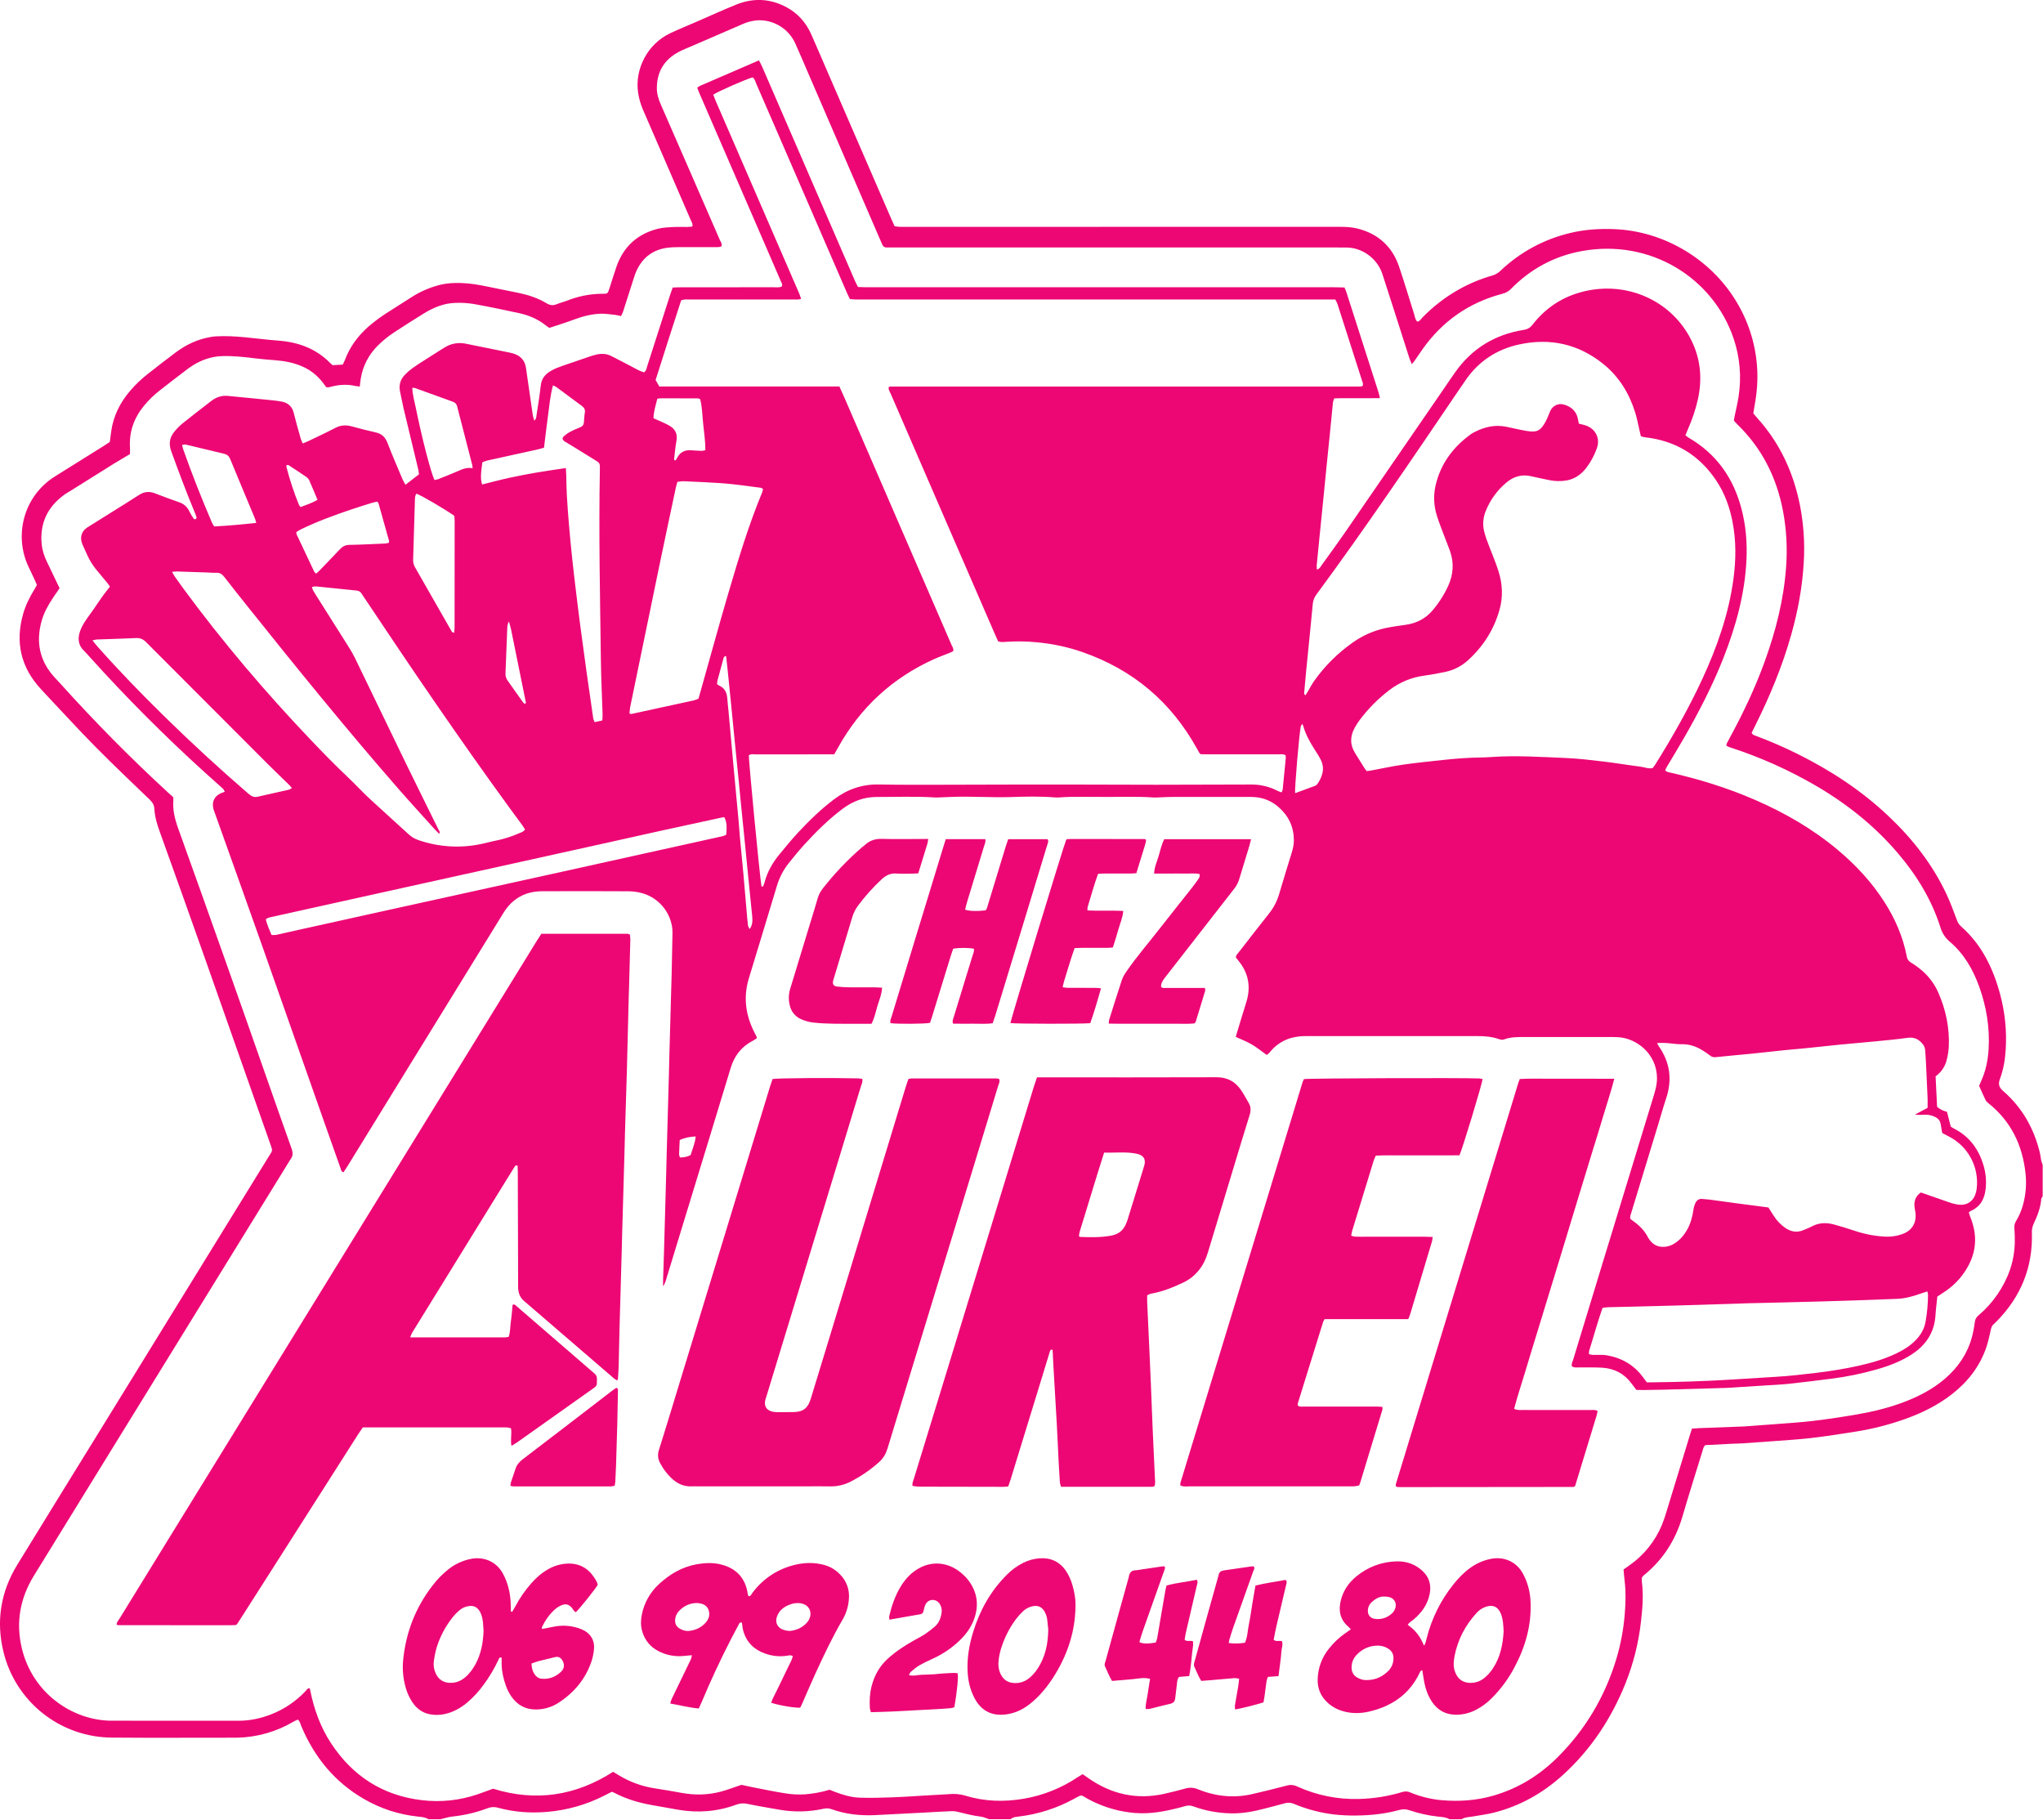
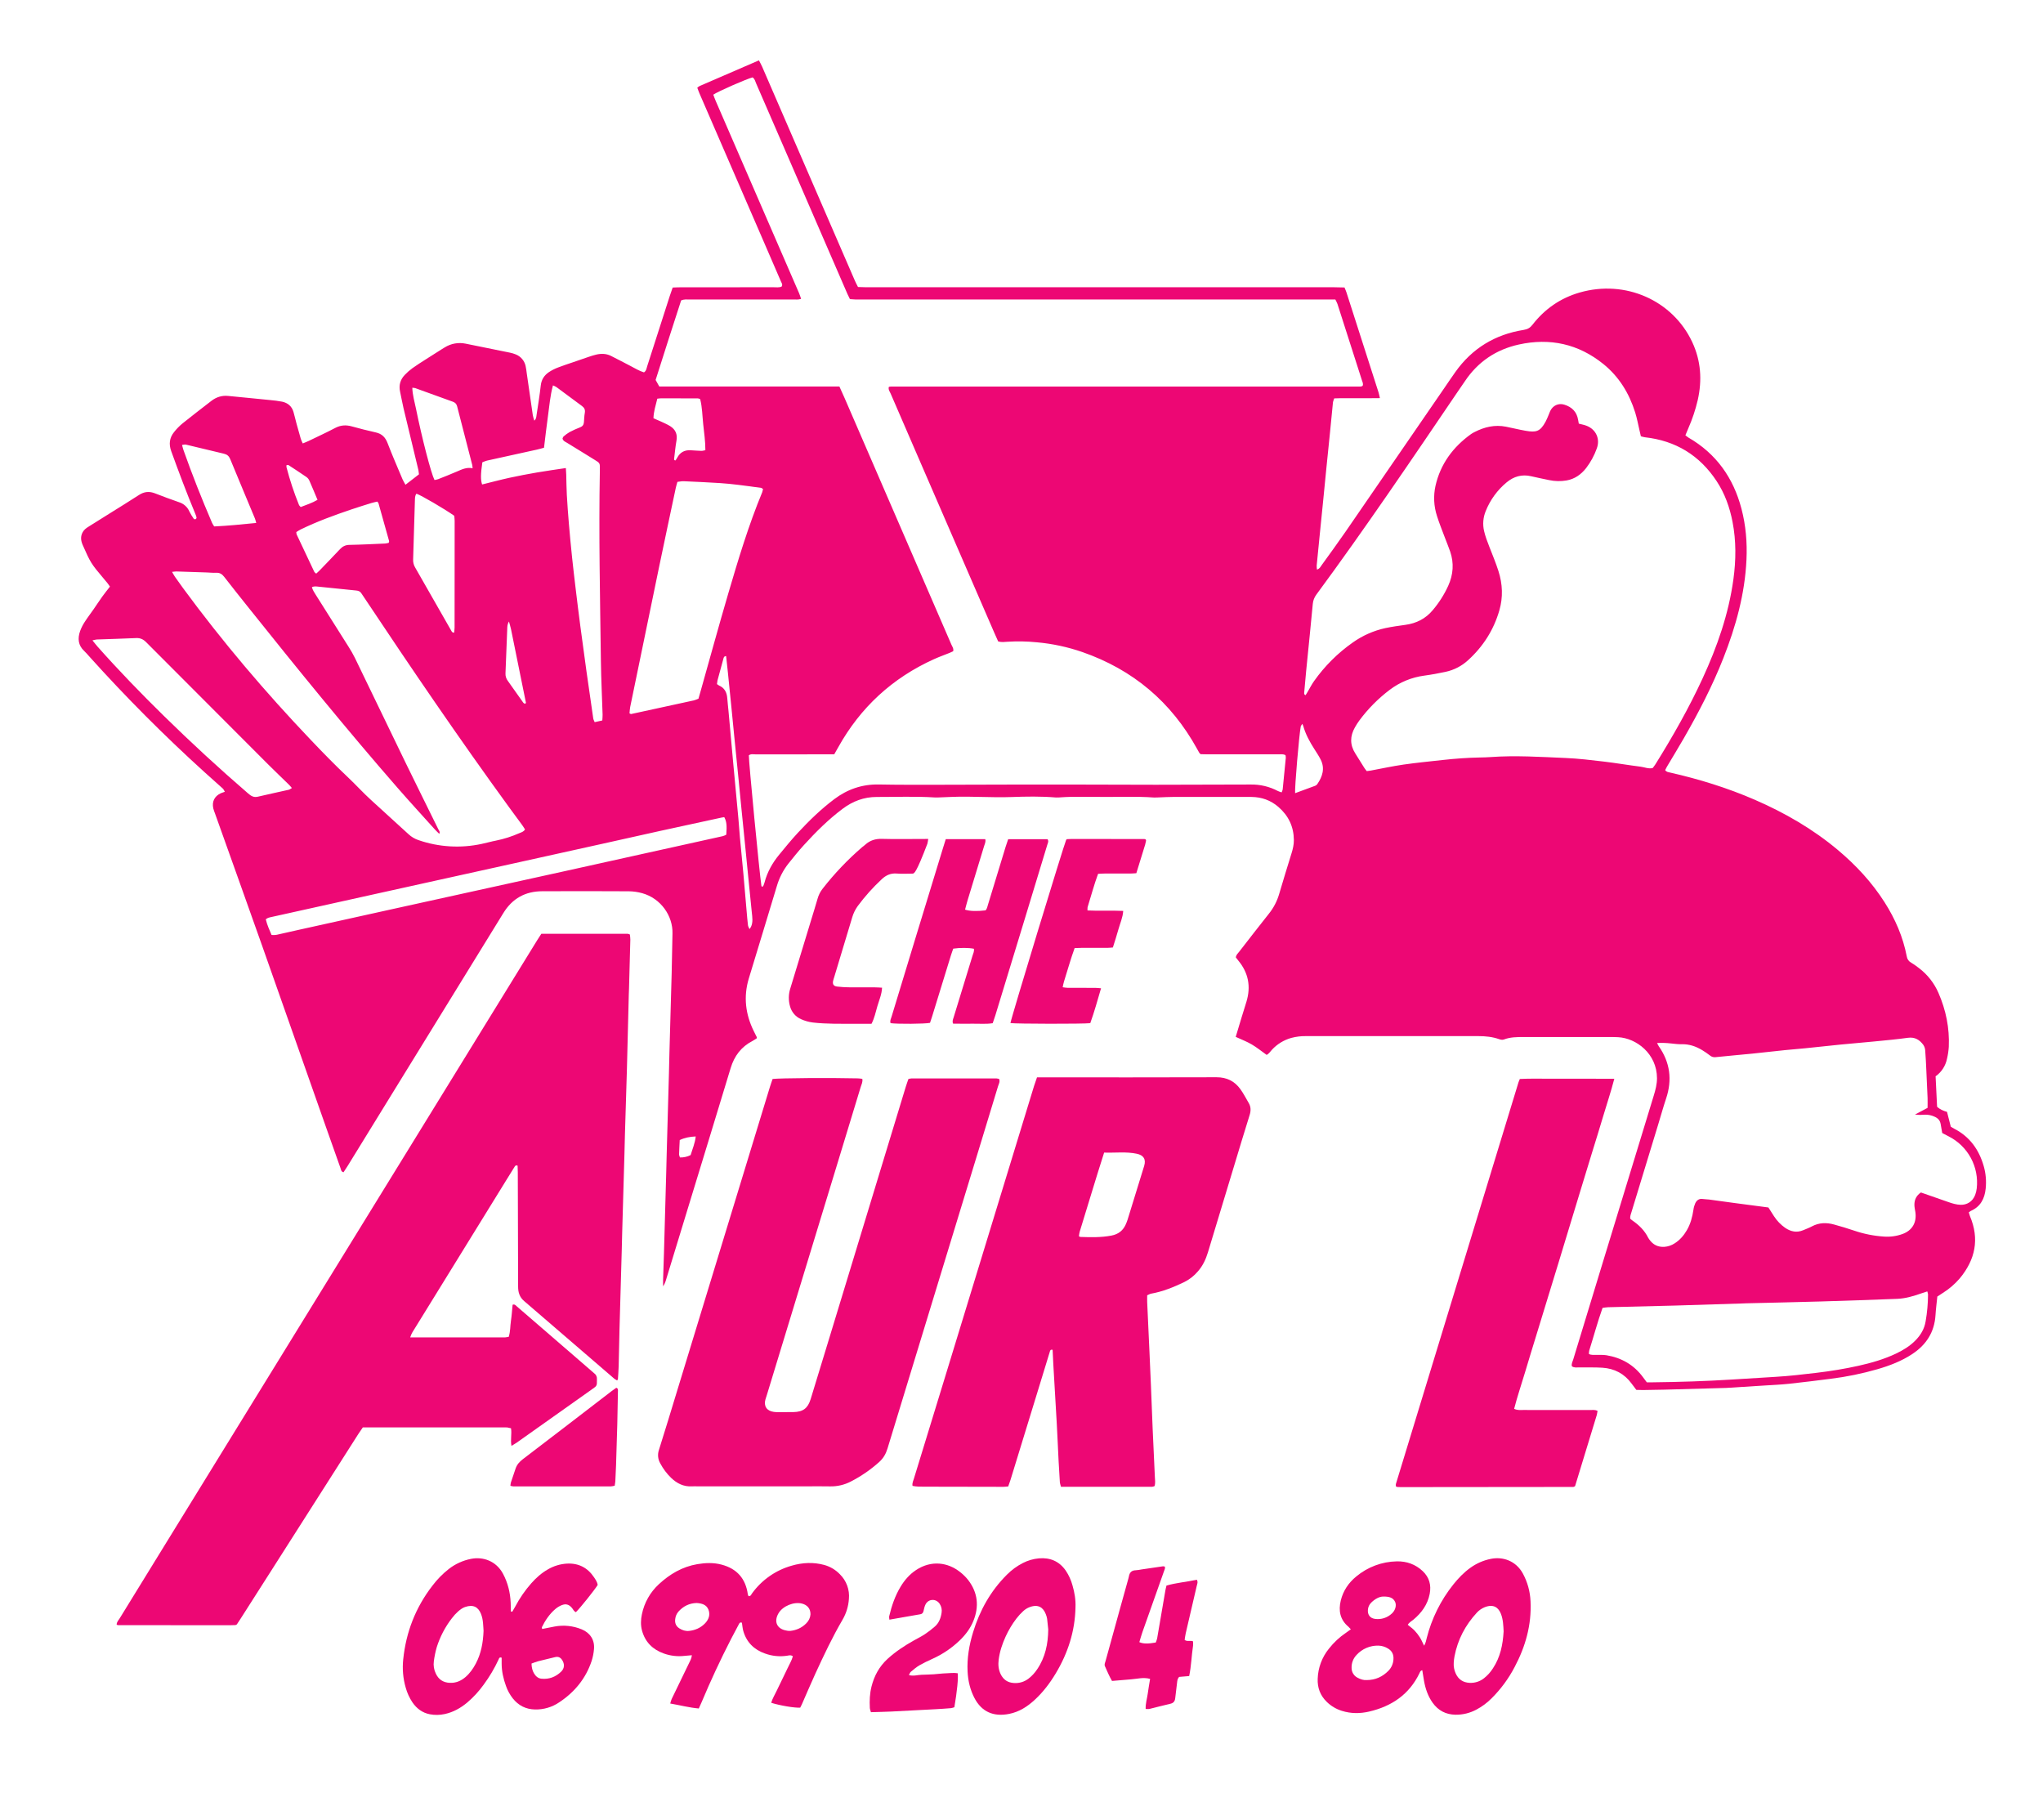
<svg xmlns="http://www.w3.org/2000/svg" width="3017" height="2687" viewBox="0 0 3017 2687" fill="none">
  <g clip-path="url(#clip0_1137_1245)">
-     <path d="M3016.51 1766.38C3015.78 1767.81 3014.51 1769.21 3014.4 1770.69C3013.4 1783.56 3008.75 1795.31 3003.35 1806.78C3001.34 1810.96 3000.39 1815.57 3000.59 1820.2C3002.16 1871.2 2984.4 1914.68 2948.74 1951C2947.37 1952.45 2945.92 1953.83 2944.4 1955.13C2941.67 1957.38 2940.65 1960.27 2939.9 1963.7C2937.99 1972.47 2936.12 1981.32 2933.21 1989.78C2923.51 2018.03 2905.84 2040.59 2882.43 2058.84C2861.43 2075.2 2837.87 2086.68 2812.97 2095.56C2789.45 2103.92 2765.21 2110.09 2740.56 2114C2718.56 2117.51 2696.56 2120.9 2674.4 2123.51C2655.89 2125.69 2637.25 2126.71 2618.66 2128.14C2603.39 2129.31 2588.11 2130.39 2572.82 2131.37C2567.5 2131.72 2562.16 2131.73 2556.82 2131.99C2543.82 2132.63 2530.91 2133.31 2518.1 2133.99C2515.37 2136.89 2514.87 2140.23 2513.91 2143.36C2504.15 2175.18 2494.04 2206.91 2484.73 2238.87C2474.65 2273.51 2456.34 2302.53 2428.43 2325.44C2427.66 2326.11 2426.92 2326.77 2426.21 2327.44C2425.75 2327.91 2425.37 2328.44 2424.67 2329.36C2424.53 2331.54 2424.53 2333.73 2424.67 2335.91C2427.1 2355.26 2425.6 2374.59 2423.42 2393.76C2419.91 2425.58 2412.09 2456.78 2400.17 2486.49C2379.25 2538.23 2349.17 2583.76 2307.71 2621.33C2278.09 2648.15 2244.08 2667.25 2205.14 2676.91C2195.49 2679.3 2185.53 2680.43 2175.73 2682.25C2169.9 2683.33 2163.73 2683.06 2158.45 2686.39H2140.45C2135.4 2683.39 2129.6 2683.11 2124.07 2682.55C2109.52 2681.01 2095.18 2677.85 2081.32 2673.14C2076.61 2671.47 2071.5 2671.3 2066.69 2672.67C2046.03 2678.36 2024.89 2680.73 2003.54 2680.91C1992.55 2681.12 1981.56 2680.62 1970.63 2679.43C1950.13 2677.02 1930.06 2671.76 1911.01 2663.81C1906.77 2661.87 1901.96 2661.51 1897.48 2662.81C1886.93 2665.81 1876.27 2668.38 1865.67 2671.17C1849.84 2675.33 1833.78 2678.1 1817.38 2677.72C1798.72 2677.34 1780.25 2673.92 1762.69 2667.59C1758.68 2665.96 1754.23 2665.77 1750.09 2667.05C1744.7 2668.72 1739.17 2669.94 1733.69 2671.29C1712.23 2676.55 1690.69 2679.37 1668.46 2676.4C1646.64 2673.66 1625.54 2666.83 1606.26 2656.26C1595.46 2650.26 1598.51 2649.51 1586.61 2655.98C1561.51 2669.84 1534 2678.77 1505.55 2682.31C1501.02 2682.86 1496.19 2683 1492.45 2686.31H1460.45C1456.37 2685 1452.36 2683 1448.19 2682.52C1436.89 2681.21 1425.98 2678.34 1414.99 2675.66C1412.13 2674.86 1409.16 2674.45 1406.19 2674.46C1393.19 2674.96 1380.19 2675.74 1367.27 2676.46C1342.32 2677.77 1317.37 2679.15 1292.42 2680.34C1270.26 2681.4 1248.51 2679.01 1227.55 2671.44C1223.79 2670.14 1219.73 2669.98 1215.88 2671C1194.68 2675.65 1172.77 2676.13 1151.39 2672.41C1135.39 2669.61 1119.26 2666.95 1103.31 2663.65C1097.86 2662.48 1092.19 2662.95 1087 2665C1059.21 2675.17 1030.62 2677.42 1001.47 2672.38C988.69 2670.17 975.93 2667.85 963.15 2665.6C943.72 2662.17 924.93 2656.74 907.4 2647.46C906.24 2646.84 904.97 2646.46 903.52 2645.86L892.89 2651.28C866.148 2664.99 836.957 2673.27 807 2675.64C783 2677.58 759 2675.89 735.68 2669.48C730.604 2667.94 725.157 2668.16 720.22 2670.1C703.414 2676.44 685.864 2680.59 668 2682.46C662.11 2683.08 656.37 2685.03 650.56 2686.38H632.56C627.56 2683.19 621.78 2683 616.25 2682.38C588.671 2679.39 562.02 2670.68 538 2656.8C494.45 2631.8 464.37 2595.05 445 2549.12C443.61 2545.84 443.13 2542.01 439.75 2539.25C437.66 2540.25 435.52 2541.06 433.59 2542.25C408.263 2557.22 379.503 2565.4 350.09 2566C288.43 2565.95 226.76 2566.39 165.09 2565.87C128.107 2565.64 92.265 2553.04 63.27 2530.08C34.275 2507.12 13.795 2475.12 5.09 2439.18C-6.01 2393.62 1.04 2350.5 25.6 2310.5C67.6 2242.08 109.707 2173.72 151.92 2105.42C233.547 1972.93 315.15 1840.46 396.73 1708C402.89 1698 403.02 1700.28 398.95 1688.73C367.35 1598.9 335.727 1509.08 304.08 1419.27C281.554 1355.55 258.844 1291.88 235.95 1228.27C231.95 1217.27 228.57 1206.1 227.95 1194.37C227.65 1188.57 225.07 1184.65 221.01 1180.74C194.1 1154.87 167.01 1129.19 140.78 1102.63C115.78 1077.26 91.7 1050.89 67.24 1024.95C64.95 1022.52 62.74 1020.03 60.47 1017.59C30.73 985.59 22.25 948.45 34.14 906.59C37.81 893.68 43.78 881.79 50.78 870.38C51.99 868.38 53.09 866.38 54.49 863.88C53.4 861.32 52.32 858.58 51.09 855.88C48.09 849.53 45.09 843.22 42.09 836.88C20.55 791.37 34.02 733.19 81.09 703.53C105.04 688.43 129.09 673.53 153.09 658.53C156.18 656.6 159.19 654.53 162.16 652.59C162.86 647.28 163.49 642.36 164.16 637.45C167.26 614.26 177.39 594.34 192.47 576.75C200.078 567.891 208.538 559.802 217.73 552.6C231.35 541.9 245.03 531.26 258.88 520.85C274.26 509.3 291.24 501.12 310.34 497.77C312.948 497.267 315.582 496.914 318.23 496.71C332.57 495.86 346.82 496.66 361.13 497.96C377.7 499.47 394.13 501.77 410.79 502.96C440.1 505.09 466.73 514.63 487.85 536.3C488.77 537.25 489.85 538.07 491.28 539.3L506.11 538.4C507.11 536.23 508.31 534.26 509.11 532.15C516.45 512.31 528.63 495.9 544.42 482.01C554.026 473.751 564.276 466.271 575.07 459.64C585.77 452.89 596.41 446.05 607.07 439.24C620.77 430.328 635.916 423.869 651.83 420.15C661.34 418 670.95 417.67 680.62 417.91C693.99 418.23 707.09 420.54 720.15 423.25C735.77 426.5 751.44 429.51 767.06 432.79C781.14 435.79 794.69 440.38 807.06 447.79C812.11 450.79 816.64 451.56 822.06 449.23C826.93 447.14 832.23 446.06 837.15 444.07C853.559 437.47 871.055 433.991 888.74 433.81C890.4 433.81 892.07 433.81 893.74 433.74C894.748 433.745 895.733 433.437 896.559 432.858C897.385 432.28 898.011 431.459 898.35 430.51C899.19 428.34 899.91 426.12 900.63 423.9C903.91 413.77 906.93 403.54 910.47 393.49C920.92 363.86 941.63 345.24 972.01 337.69C979.01 335.94 986.51 335.69 993.8 335.28C1001.09 334.87 1008.46 335.28 1015.8 335.14C1018.06 335.14 1020.3 334.69 1022.43 334.46C1023.43 330.33 1021.17 327.54 1019.9 324.59C1008.6 298.27 997.227 271.983 985.78 245.73C973.734 217.93 961.687 190.127 949.64 162.32C946.045 154.076 943.566 145.39 942.27 136.49C937.37 102.75 955.39 65.06 990.27 48.81C1002.94 42.92 1015.88 37.61 1028.71 32.05C1048.24 23.57 1067.63 14.72 1087.36 6.73C1112.17 -3.27 1136.82 -2.27 1160.63 10.22C1177.75 19.22 1190.11 32.9 1197.93 50.54C1205.49 67.54 1212.79 84.75 1220.21 101.86C1252.13 175.493 1284.06 249.123 1316 322.75C1317.58 326.41 1319.26 330.03 1321.05 334.03C1323.35 334.35 1325.58 334.83 1327.83 334.94C1331.16 335.1 1334.5 334.99 1337.83 334.99C1551.48 334.99 1765.12 334.973 1978.76 334.94C1987.76 334.94 1996.76 335.43 2005.51 337.7C2035.51 345.53 2055.96 364.13 2065.96 393.4C2073.96 416.71 2080.8 440.4 2088.31 463.85C2089.5 467.58 2089.82 471.76 2092.91 474.92C2096.73 474.53 2098.28 471.2 2100.48 468.92C2116.05 452.875 2133.82 439.121 2153.25 428.07C2169.17 419.007 2186.13 411.893 2203.75 406.88C2208.22 405.626 2212.3 403.267 2215.62 400.02C2244.49 372.488 2280.17 353.151 2319 344C2340.22 338.87 2361.7 337.51 2383.43 338.34C2458.74 341.22 2526.03 383.69 2562.62 442.83C2581.09 472.322 2592.09 505.869 2594.68 540.57C2596.21 560.69 2594.59 580.48 2590.87 600.2C2590.26 603.45 2589.8 606.74 2589.21 610.39C2591.09 612.63 2592.92 614.97 2594.91 617.16C2628.25 653.93 2648.27 697.26 2658 745.6C2663.56 773.755 2665.45 802.509 2663.65 831.15C2661.55 867.15 2655.02 902.51 2645.2 937.24C2631.93 984.24 2613.3 1029.03 2591.45 1072.58C2589.82 1075.83 2588.26 1079.11 2586.76 1082.16C2588.2 1085.37 2590.94 1085.83 2593.33 1086.73C2613.88 1094.5 2634.06 1103.15 2653.75 1112.92C2702.67 1137.19 2748.02 1166.71 2787.92 1204.25C2823.68 1237.9 2853.64 1275.94 2874.59 1320.58C2880.37 1332.91 2885 1345.8 2889.84 1358.58C2890.97 1362.05 2892.97 1365.18 2895.63 1367.68C2926.63 1394.9 2943.63 1430.2 2953.96 1469.24C2960.9 1495.38 2963.61 1522.46 2961.96 1549.45C2961.07 1564.45 2958.67 1579.32 2953.34 1593.45C2950.5 1600.94 2952.24 1605.96 2958.04 1610.97C2986.49 1635.57 3003.93 1666.78 3012.59 1703.13C3013.36 1706.35 3013.49 1709.71 3014.19 1712.95C3014.74 1715.5 3015.73 1717.95 3016.52 1720.45L3016.51 1766.38ZM255.75 1177.11C255.945 1178.43 256.052 1179.77 256.07 1181.11C254.75 1195.72 258.13 1209.45 263.07 1223.11C286.504 1288.29 309.777 1353.52 332.89 1418.81C352.144 1473.1 371.274 1527.43 390.28 1581.81C403.65 1619.81 416.9 1657.87 430.5 1695.81C432.74 1702.07 433.01 1707.37 428.56 1712.51C428.181 1713.05 427.846 1713.63 427.56 1714.23L147 2169.44C114.667 2221.92 82.334 2274.4 50 2326.89C29.71 2359.94 23.18 2395.47 32.08 2433.37C47.98 2501.06 108 2540.82 164.61 2540.91C227.27 2541.02 289.94 2540.91 352.61 2540.97C369.51 2540.97 385.61 2537.38 401.24 2531.2C420.2 2523.67 437.27 2512.06 451.24 2497.2C452.89 2495.46 454.03 2492.58 457.41 2493.13C457.69 2494.26 457.97 2495.21 458.16 2496.18C463.72 2524.18 473.37 2550.7 489.16 2574.67C520.89 2622.81 565.32 2651.35 622.61 2658.23C650.516 2661.65 678.835 2658.69 705.43 2649.57C713.27 2646.89 721.01 2643.92 728.15 2641.32C791.64 2661.04 850.39 2651.62 905.4 2616.39C908.4 2618.18 910.94 2619.69 913.47 2621.25C929.966 2631.36 948.332 2638.04 967.47 2640.89C980.61 2642.89 993.73 2645.18 1006.82 2647.55C1026.45 2651.11 1045.96 2650.69 1065.19 2645.46C1075.1 2642.76 1084.73 2639.03 1094.92 2635.62C1099.83 2636.68 1105.33 2637.97 1110.86 2639.04C1126.86 2642.13 1142.86 2645.55 1158.86 2648.04C1168.72 2649.73 1178.74 2650.27 1188.72 2649.64C1201.04 2648.71 1213.22 2646.44 1225.04 2642.86C1227.82 2643.97 1230.58 2645.12 1233.37 2646.17C1244.95 2650.5 1256.87 2654.11 1269.19 2654.55C1285.49 2655.13 1301.84 2654.66 1318.19 2654.05C1336.83 2653.34 1355.44 2651.98 1374.06 2650.91C1383.38 2650.38 1392.7 2650 1402 2649.32C1409.95 2648.56 1417.96 2649.33 1425.62 2651.57C1453.83 2660.29 1482.62 2661.1 1511.62 2656.17C1540.29 2651.32 1567.59 2640.41 1591.7 2624.17C1593.88 2622.72 1596.19 2621.46 1598.84 2619.87L1607.05 2625.64C1641.05 2649.36 1678.15 2657.93 1718.88 2648.99C1729.59 2646.64 1740.21 2643.87 1750.8 2640.99C1756.8 2639.25 1763.22 2639.66 1768.95 2642.16C1795.22 2652.72 1822.36 2655.73 1850.18 2649.06C1866.99 2645.06 1883.84 2641.13 1900.53 2636.65C1905.59 2635.19 1911.01 2635.71 1915.71 2638.08C1944.31 2651.1 1975.51 2657.4 2006.92 2656.47C2028.58 2655.96 2050.07 2652.52 2070.8 2646.24C2074.56 2644.94 2078.66 2645.11 2082.3 2646.71C2097.37 2653.03 2113.34 2656.96 2129.62 2658.36C2154.98 2660.47 2180.15 2658.77 2204.83 2651.71C2241.55 2641.21 2273.01 2621.85 2299.96 2595.12C2341.24 2554.12 2369.96 2505.58 2386.84 2450C2393.37 2428.29 2397.56 2405.95 2399.35 2383.36C2400.69 2367.02 2401.13 2350.77 2399.18 2334.47C2398.52 2328.9 2398.1 2323.3 2397.57 2317.61C2400.57 2315.52 2403.23 2313.61 2405.94 2311.71C2427.43 2296.77 2444.18 2275.99 2454.23 2251.82C2457.06 2244.71 2459.54 2237.45 2461.64 2230.09C2473.17 2192.53 2484.65 2154.96 2496.09 2117.37C2496.85 2114.89 2497.68 2112.43 2498.61 2109.55C2502.24 2109.32 2505.51 2109.04 2508.79 2108.91C2530.79 2108.07 2552.77 2107.25 2574.72 2106.44C2576.38 2106.37 2578.04 2106.22 2579.72 2106.1C2594.01 2105.05 2608.29 2104.1 2622.57 2102.92C2640.82 2101.47 2659.13 2100.44 2677.3 2098.24C2699.08 2095.61 2720.82 2092.35 2742.44 2088.6C2765.72 2084.6 2788.7 2079.04 2810.87 2070.68C2833.04 2062.32 2854.08 2051.5 2872.25 2035.87C2891.43 2019.37 2905.2 1999.29 2911.95 1974.78C2913.93 1967.38 2915.38 1959.85 2916.3 1952.25C2916.52 1950.29 2917.12 1948.4 2918.08 1946.68C2919.05 1944.96 2920.34 1943.46 2921.9 1942.25C2932.59 1933.2 2942.01 1922.74 2949.9 1911.16C2965.64 1888.03 2974.81 1862.67 2975.34 1834.5C2975.48 1827.5 2975.2 1820.5 2974.75 1813.5C2974.41 1809.85 2975.27 1806.18 2977.21 1803.07C2981.56 1795.95 2984.89 1788.26 2987.13 1780.23C2991.57 1764.82 2992.96 1748.7 2991.2 1732.76C2986.69 1691.19 2969.93 1656.11 2936.92 1629.53C2935.15 1628.11 2933.22 1626.53 2932.25 1624.53C2928.88 1617.71 2925.91 1610.69 2922.62 1603.38C2923.41 1601.54 2924.27 1599.38 2925.25 1597.29C2932.36 1581.96 2935.73 1565.71 2936.7 1548.97C2938.52 1517.26 2933.47 1486.54 2922.7 1456.74C2913.48 1431.3 2900.25 1408.31 2879.37 1390.61C2872.78 1385.12 2867.97 1377.79 2865.56 1369.55C2852.49 1328.27 2830.23 1292.12 2802.24 1259.38C2767.89 1219.2 2727.1 1186.76 2681.53 1160.21C2642.08 1137.26 2600.33 1118.53 2556.97 1104.31C2554.19 1103.39 2551.31 1102.79 2549.28 1100.66C2549.33 1099.91 2549.48 1099.18 2549.71 1098.47C2551.06 1095.79 2552.47 1093.14 2553.9 1090.47C2573.84 1053.86 2591.74 1016.3 2605.95 977.07C2622.36 931.79 2634.18 885.51 2637.63 837.23C2639.71 809.625 2638.18 781.868 2633.07 754.66C2623.63 705.21 2602.14 662.06 2565.71 626.79C2563.83 624.97 2562.17 622.93 2560.46 621.04C2560.87 618.68 2561.16 616.72 2561.55 614.78C2563.48 605.33 2565.85 595.95 2567.32 586.43C2572.01 557.342 2569.51 527.548 2560.03 499.65C2529.65 410.11 2436.83 351.96 2335.13 370.9C2294.73 378.43 2260.01 397.36 2231.2 426.75C2227.7 430.285 2223.27 432.755 2218.42 433.87C2169.08 446.87 2129.87 474.4 2100.48 516.03C2096.64 521.47 2092.99 527.03 2089.17 532.51C2088.07 534.08 2086.72 535.51 2084.82 537.73C2083.41 534.21 2082.17 531.57 2081.29 528.83C2073.14 503.497 2065.03 478.123 2056.94 452.71C2051.76 436.54 2046.58 420.37 2041.29 404.24C2033.83 381.51 2011.29 365.45 1988.29 365.53C1983.63 365.53 1978.96 365.45 1974.29 365.45H1319.29C1315.96 365.45 1312.63 365.45 1309.29 365.45C1307.96 365.55 1306.63 365.214 1305.5 364.492C1304.37 363.771 1303.51 362.703 1303.04 361.45C1301.74 358.39 1300.34 355.36 1299.04 352.31L1192.81 106.46C1186.73 92.4 1180.81 78.27 1174.51 64.3C1169.71 53.582 1161.77 44.569 1151.75 38.446C1141.73 32.324 1130.09 29.379 1118.36 30C1110.72 30.595 1103.24 32.542 1096.28 35.75C1071.25 46.583 1046.21 57.416 1021.15 68.25C1015.05 70.9 1008.79 73.25 1002.91 76.35C981.14 87.7 970 105.64 970 130.35C970 138.86 972.51 146.72 975.89 154.42C991.777 190.733 1007.63 227.067 1023.45 263.42C1036.63 293.64 1049.8 323.867 1062.95 354.1C1064.22 357.05 1066.58 359.81 1065.47 363.7C1062.12 365.43 1058.47 364.9 1054.83 364.91C1036.83 364.96 1018.83 364.91 1000.83 364.97C996.154 364.944 991.48 365.182 986.83 365.68C964.38 368.29 948.74 380.25 939.54 400.75C938.238 403.812 937.107 406.943 936.15 410.13C930.75 426.93 925.43 443.76 919.99 460.54C919.152 462.655 918.17 464.71 917.05 466.69C913.91 466.05 911.34 465.3 908.72 465.02C901.79 464.28 894.82 463.11 887.89 463.25C873.8 463.54 860.33 467.14 847.12 472.08C835.32 476.5 823.24 480.17 811.18 484.2C809.29 482.86 807.62 481.8 806.09 480.58C794.4 471.22 780.96 465.53 766.5 462.39C744.41 457.59 722.26 452.94 700.01 448.97C690.817 447.443 681.491 446.874 672.18 447.27C655.48 447.81 640.35 454.03 626.27 462.63C611.78 471.48 597.54 480.74 583.27 489.97C573.992 495.9 565.394 502.831 557.63 510.64C544.53 523.665 535.851 540.476 532.82 558.7C532.17 562.58 531.82 566.51 531.3 570.81C529.187 570.658 527.083 570.388 525 570C512 566.93 499.23 568.05 486.52 571.69C485.02 572.11 483.3 571.75 481.74 571.75C479.74 569.08 478.01 566.65 476.18 564.3C468.408 554.217 458.212 546.263 446.54 541.18C433.59 535.49 419.92 532.95 405.89 531.88C396.27 531.15 386.65 530.39 377.08 529.2C360.53 527.14 343.99 525.29 327.29 525.89C323.634 526.011 319.991 526.399 316.39 527.05C301.69 529.73 288.61 536.14 276.78 545.05C263.234 555.31 249.77 565.68 236.39 576.16C227.679 582.895 219.74 590.576 212.72 599.06C197.98 617.06 190.5 637.52 191.95 660.99C192.15 664.28 191.95 667.59 191.95 670.49C183.38 675.6 175.04 680.4 166.88 685.49C146.794 697.983 126.75 710.54 106.75 723.16C102.52 725.82 98.11 728.24 94.11 731.16C69.62 749.33 58.51 773.51 61.62 804.04C62.54 813.13 65.43 821.56 69.35 829.72C75.6 842.69 81.74 855.57 88 868.59C84.9 873.08 81.81 877.41 78.87 881.83C71.64 892.7 65.16 904 61.58 916.6C52.58 948.27 58.49 976.54 81.17 1000.87C83.9 1003.8 86.66 1006.69 89.33 1009.67C140.19 1066.21 193.62 1120.21 249.62 1171.67C251.81 1173.68 254.06 1175.62 255.75 1177.11Z" fill="#ED0774" />
    <path d="M2858.39 1589.35C2859.15 1605 2859.87 1619.61 2860.59 1634.35C2864.66 1638.1 2869.43 1640.21 2875.27 1641.88L2880.84 1663.79C2882.59 1664.79 2884.24 1665.94 2886 1666.79C2908.76 1678.48 2922.32 1697.46 2929.35 1721.57C2932.53 1732.48 2933.55 1743.91 2932.35 1755.21C2930.83 1770.15 2924.66 1781.95 2910.22 1788.21C2909.22 1788.81 2908.28 1789.5 2907.41 1790.28C2907.86 1792.11 2908.42 1793.91 2909.07 1795.68C2923.48 1829.59 2917.07 1860.12 2893.99 1887.84C2886.82 1896.21 2878.41 1903.43 2869.06 1909.27C2866.28 1911.06 2863.53 1912.89 2860.95 1914.59C2860 1924.04 2858.8 1932.96 2858.26 1941.91C2856.73 1967.18 2844.55 1985.91 2823.74 1999.61C2807.99 2009.97 2790.61 2016.61 2772.67 2021.83C2749.97 2028.39 2726.8 2033.13 2703.35 2036.03C2682.88 2038.63 2662.41 2041.22 2641.89 2043.4C2629.98 2044.67 2617.98 2045.15 2606.02 2045.93C2588.73 2047.04 2571.45 2048.13 2554.16 2049.19C2552.5 2049.3 2550.83 2049.47 2549.16 2049.51C2518.85 2050.38 2488.54 2051.24 2458.22 2052.07C2447.56 2052.36 2436.89 2052.5 2426.22 2052.63C2422.93 2052.63 2419.64 2052.48 2416.46 2052.4C2413.94 2049.06 2411.69 2046.19 2409.56 2043.24C2398.9 2028.53 2384.22 2020.85 2366.38 2019.68C2354.76 2018.91 2343.06 2019.4 2331.38 2019.22C2328.14 2019.16 2324.71 2019.97 2321.31 2017.58C2320.25 2014.03 2322.31 2010.69 2323.31 2007.36C2337.31 1961.15 2351.38 1914.96 2365.51 1868.81C2391.09 1785.06 2416.67 1701.32 2442.26 1617.57C2444.78 1609.29 2446.98 1600.99 2446.96 1592.15C2446.87 1555.94 2416.36 1532.91 2389.42 1531.6C2385.1 1531.39 2380.76 1531.34 2376.42 1531.34C2334.42 1531.34 2292.42 1531.34 2250.42 1531.34C2240.42 1531.34 2230.42 1531.34 2220.86 1534.99C2218.94 1535.72 2216.23 1535.33 2214.18 1534.6C2203.98 1531.01 2193.53 1529.97 2182.76 1529.99C2098.09 1530.11 2013.43 1530.11 1928.76 1529.99C1921.43 1529.87 1914.11 1530.76 1907.02 1532.63C1896.04 1535.68 1886.12 1541.73 1878.38 1550.1C1875.92 1552.71 1874.02 1555.97 1870.54 1557.76C1863.12 1552.47 1856.16 1546.76 1848.48 1542.26C1841.11 1537.95 1833.01 1534.9 1824.85 1531.12C1827.75 1521.5 1830.49 1512.29 1833.29 1503.12C1835.72 1495.12 1838.29 1487.23 1840.67 1479.26C1847.48 1456.83 1843.67 1436.5 1828.61 1418.38C1827.34 1416.85 1826.15 1415.26 1825.01 1413.8C1825.42 1409.9 1828.15 1407.72 1830.13 1405.17C1844.64 1386.48 1859.13 1367.76 1873.84 1349.24C1880.75 1340.67 1885.89 1330.81 1888.97 1320.24C1894.82 1300.1 1901.12 1280.09 1907.27 1260.04C1909.27 1253.64 1910.79 1247.2 1910.72 1240.44C1910.52 1220.6 1902.78 1204.44 1887.72 1191.44C1876.33 1181.67 1863.19 1177.04 1848.34 1176.83C1842.68 1176.76 1837.01 1176.76 1831.34 1176.76C1799 1176.76 1766.67 1176.7 1734.34 1176.76C1726.02 1176.76 1717.7 1177.3 1709.34 1177.58C1707.68 1177.7 1706.01 1177.73 1704.34 1177.68C1676.71 1175.68 1649.04 1177.13 1621.34 1176.75C1607.67 1176.57 1594.01 1176.68 1580.34 1176.75C1576.02 1176.75 1571.69 1177.14 1567.34 1177.34C1564.68 1177.61 1562.01 1177.71 1559.34 1177.64C1537.34 1175.77 1515.34 1176.17 1493.39 1176.97C1464.39 1178.03 1435.46 1175.61 1406.5 1176.73C1400.5 1176.96 1394.5 1177.24 1388.5 1177.46C1385.84 1177.64 1383.17 1177.68 1380.5 1177.58C1351.86 1175.76 1323.19 1176.92 1294.5 1176.86C1275.91 1176.86 1259.36 1183.09 1244.5 1194.22C1223.29 1210.06 1204.69 1228.65 1186.94 1248.13C1179.1 1256.75 1171.76 1265.85 1164.49 1274.97C1156.62 1284.91 1150.75 1296.28 1147.21 1308.46C1133.61 1354.09 1119.45 1399.55 1105.73 1445.15C1097.73 1471.93 1100.86 1497.81 1113.19 1522.73C1114.66 1525.73 1116.19 1528.64 1117.62 1531.61C1117.75 1531.88 1117.62 1532.27 1117.57 1533.19C1115.65 1534.41 1113.57 1535.98 1111.21 1537.19C1094.58 1545.81 1084.4 1559.31 1078.99 1577.19C1058.09 1646.35 1036.84 1715.41 1015.74 1784.51C1004.94 1819.84 994.15 1855.18 983.37 1890.51C982.461 1893.71 981.057 1896.75 979.21 1899.51C979.21 1896.36 979.13 1893.2 979.21 1890.05C979.62 1876.73 980.13 1863.41 980.52 1850.05C981.66 1810.41 982.773 1770.77 983.86 1731.12C984.1 1722.45 984.27 1713.79 984.51 1705.12C985.617 1664.81 986.74 1624.49 987.88 1584.18C988.14 1574.52 988.3 1564.86 988.57 1555.18C989.67 1515.85 990.773 1476.54 991.88 1437.25C992.4 1417.59 992.6 1397.92 993.09 1378.25C993.72 1352.81 976.26 1326.65 948.27 1318.92C941.859 1317.14 935.243 1316.21 928.59 1316.14C885.923 1315.9 843.257 1315.88 800.59 1316.07C775.7 1316.19 756.59 1326.73 743.36 1348.24C688.6 1437.38 633.74 1526.46 578.78 1615.47C556.94 1650.93 535.11 1686.4 513.29 1721.87C511.38 1724.97 509.29 1727.96 507.29 1731.04C503.69 1730.2 503.64 1727.16 502.83 1724.91C495.417 1704.24 488.083 1683.53 480.83 1662.77C449.543 1573.88 418.25 1485 386.95 1396.12C363.95 1331.12 340.68 1266.27 317.54 1201.34C316.545 1198.87 315.694 1196.34 314.99 1193.77C312.73 1183.95 316.64 1175.88 325.73 1171.51C327.5 1170.66 329.44 1170.16 332.05 1169.23C330.91 1167.38 330.26 1165.56 329 1164.4C320.14 1156.31 311.11 1148.4 302.22 1140.4C242.52 1086.32 185.632 1029.21 131.78 969.301C129.33 966.571 126.97 963.731 124.3 961.241C115.3 952.851 114.47 942.721 118.3 931.891C120.013 927.202 122.261 922.725 125 918.551C129.12 912.101 133.81 906.021 138.18 899.731C142.55 893.441 146.71 887.011 151.18 880.791C154.64 875.951 158.42 871.341 162.36 866.241C161.02 864.331 159.8 862.421 158.36 860.641C156.5 858.291 154.52 856.031 152.58 853.741C134.4 832.211 133.51 830.581 122.17 804.871C119.29 798.321 118.64 792.141 122.17 785.771C124.17 782.151 127.41 779.771 130.83 777.671C141.57 771.004 152.297 764.284 163.01 757.511C177.12 748.661 191.35 739.991 205.3 730.891C212.96 725.891 220.57 725.261 228.97 728.531C240.75 733.121 252.61 737.531 264.55 741.661C267.89 742.7 270.966 744.449 273.567 746.788C276.168 749.127 278.233 752 279.62 755.211C281.55 759.07 283.78 762.772 286.29 766.281C286.63 766.791 288.24 766.941 288.95 766.591C289.342 766.347 289.668 766.01 289.899 765.611C290.131 765.212 290.262 764.762 290.28 764.301C289.829 762.358 289.193 760.463 288.38 758.641C275.68 728.211 264.13 697.341 252.89 666.341C249.12 655.941 250.17 646.641 256.94 638.181C260.637 633.458 264.831 629.147 269.45 625.321C283.45 614.031 297.78 603.141 311.99 592.101C319.41 586.341 327.72 583.671 337.18 584.681C348.77 585.901 360.37 586.951 371.96 588.081C380.91 588.951 389.86 589.781 398.79 590.751C404.756 591.244 410.693 592.035 416.58 593.121C424.98 594.911 430.99 599.881 433.42 608.401C435.06 614.161 436.42 620.011 437.94 625.791C439.94 633.181 442 640.561 444.17 647.911C445.015 650.259 445.986 652.559 447.08 654.801C450.2 653.501 452.94 652.501 455.56 651.241C468.75 644.881 482.07 638.751 495.03 631.941C502.95 627.781 510.71 627.251 519.13 629.541C531 632.751 542.91 635.921 554.92 638.541C564 640.541 569.06 645.741 572.37 654.371C579.27 672.371 587.02 690.101 594.52 707.901C595.64 710.571 597.28 713.041 598.79 715.821L618.71 700.431C618.551 698.334 618.274 696.247 617.88 694.181C610.59 663.751 603.17 633.351 595.93 602.901C594 594.811 592.65 586.581 590.83 578.461C588.7 568.881 591.1 560.571 597.76 553.601C601.2 549.977 604.962 546.674 609 543.731C615.2 539.251 621.72 535.191 628.16 531.051C636 526.051 643.9 521.051 651.78 516.051C653.46 514.981 655.16 513.921 656.88 512.911C666.049 507.231 677.048 505.284 687.61 507.471C700.66 510.091 713.69 512.771 726.73 515.411C735.52 517.201 744.34 518.891 753.12 520.761C756.054 521.354 758.924 522.228 761.69 523.371C765.275 524.789 768.462 527.057 770.976 529.98C773.49 532.903 775.255 536.394 776.12 540.151C776.879 543.736 777.456 547.358 777.85 551.001C780.85 571.761 783.77 592.531 786.85 613.281C787.413 615.944 788.141 618.569 789.03 621.141C792.1 618.571 791.96 615.401 792.39 612.621C794.6 598.131 796.96 583.621 798.59 569.111C799.59 560.371 803.81 554.111 810.71 549.441C814.89 546.733 819.345 544.473 824 542.701C831.1 539.891 838.41 537.601 845.64 535.101C853.5 532.391 861.34 529.641 869.22 527.001C872.984 525.667 876.812 524.522 880.69 523.571C888.01 521.931 895.32 522.081 902.16 525.481C911.69 530.221 921.08 535.261 930.55 540.131C937.33 543.611 943.82 547.731 950.99 549.871C954.51 547.611 954.7 544.041 955.69 540.961C966.823 506.414 977.927 471.858 989 437.291C990.31 433.191 991.8 429.161 993.38 424.601C997.56 424.461 1001.52 424.221 1005.47 424.221C1051.14 424.221 1096.8 424.204 1142.47 424.171C1146.41 424.171 1150.47 424.821 1154.17 423.271C1156.24 420.331 1154.29 418.041 1153.29 415.711C1143.53 393.044 1133.75 370.424 1123.94 347.851C1093.61 277.851 1063.27 207.878 1032.94 137.931C1031.77 135.231 1030.82 132.431 1029.7 129.491C1030.8 128.556 1031.98 127.725 1033.23 127.011C1062.23 114.441 1091.17 101.921 1120.76 89.121C1122.51 92.561 1124.14 95.361 1125.42 98.311C1151.67 158.811 1177.89 219.314 1204.08 279.821C1223.54 324.741 1243.01 369.661 1262.49 414.581C1263.79 417.581 1265.38 420.471 1267.04 423.811C1271.35 423.951 1275.3 424.181 1279.25 424.181C1309.59 424.181 1339.92 424.181 1370.25 424.181H1970.25C1975.25 424.181 1980.19 424.381 1985.48 424.501C1986.59 427.241 1987.74 429.591 1988.48 432.061C2004.28 481.194 2020.05 530.338 2035.78 579.491C2036.57 581.951 2036.97 584.491 2037.78 587.901C2025.78 588.151 2014.54 587.971 2003.26 588.041C1992.32 588.111 1981.37 587.821 1970.26 588.281C1969.49 590.821 1968.6 592.641 1968.41 594.531C1966.87 609.441 1965.5 624.371 1964.02 639.281C1962.36 655.851 1960.61 672.421 1958.95 688.991C1957.32 705.231 1955.77 721.481 1954.15 737.721C1952.44 754.961 1950.71 772.194 1948.95 789.421C1947.42 804.671 1945.86 819.911 1944.4 835.161C1944.39 837.136 1944.54 839.109 1944.84 841.061C1948.84 839.911 1950.02 836.961 1951.68 834.661C1963.56 818.161 1975.59 801.771 1987.12 785.031C2035.52 714.791 2083.85 644.494 2132.12 574.141C2137.78 565.901 2143.34 557.591 2149.12 549.441C2173.92 514.441 2207.77 493.921 2249.91 487.191C2255.73 486.261 2259.51 484.191 2262.99 479.681C2281.07 456.311 2304.32 440.161 2332.73 431.971C2400.34 412.461 2470.15 443.591 2498.97 505.071C2511.91 532.701 2513.81 561.431 2507.09 590.951C2503.75 605.224 2499.09 619.157 2493.17 632.571C2491.73 635.891 2490.39 639.251 2488.9 642.831C2490.29 643.999 2491.75 645.087 2493.26 646.091C2534.56 669.871 2559.77 705.701 2571.72 751.281C2578.19 775.931 2580.26 801.081 2579.09 826.571C2576.76 877.121 2563.4 925.031 2545 971.781C2528.86 1012.78 2508.64 1051.78 2486.7 1089.96C2478.56 1104.1 2470.02 1118.02 2461.7 1132.06C2460.7 1133.76 2459.87 1135.56 2459.04 1137.15C2460.85 1140.05 2463.57 1140.15 2466.15 1140.77C2509.07 1150.49 2550.97 1163.44 2591.37 1180.98C2635.59 1200.18 2677.02 1224.07 2714.07 1255.15C2740.78 1277.57 2764.29 1302.87 2783.07 1332.37C2798.8 1357.05 2810.3 1383.49 2815.82 1412.31C2816.09 1414.26 2816.83 1416.12 2817.96 1417.73C2819.1 1419.34 2820.6 1420.66 2822.35 1421.57C2826.35 1423.99 2830.19 1426.66 2833.85 1429.57C2846.4 1439.08 2856.29 1451.66 2862.58 1466.1C2873.68 1491.54 2879.11 1518.1 2877.88 1545.84C2877.49 1551.82 2876.59 1557.76 2875.19 1563.59C2873.08 1574 2867.07 1583.22 2858.39 1589.35ZM1239.58 570.731C1242.44 577.071 1244.96 582.501 1247.34 587.991C1281.11 665.904 1314.86 743.818 1348.59 821.731C1367.39 865.124 1386.19 908.508 1404.98 951.881C1406.25 954.811 1408.57 957.561 1407.64 961.641C1406.04 962.391 1404.3 963.291 1402.49 964.021C1394.78 967.141 1386.92 969.921 1379.35 973.341C1317.8 1001.15 1270.61 1044.58 1237.76 1103.63C1235.83 1107.08 1233.87 1110.5 1231.94 1113.9H1220.34C1185.67 1113.9 1151.01 1113.92 1116.34 1113.96C1112.82 1113.96 1109.01 1112.87 1105.84 1115.37C1105.64 1124.45 1121.44 1288.65 1124.44 1308.37C1124.51 1308.8 1125.26 1309.13 1125.68 1309.49C1126.21 1309.07 1126.94 1308.78 1127.16 1308.27C1127.95 1306.45 1128.62 1304.57 1129.16 1302.66C1133.16 1287.59 1140.67 1274.29 1150.47 1262.32C1159.55 1251.24 1168.64 1240.13 1178.37 1229.64C1194.93 1211.8 1212.37 1194.87 1231.89 1180.17C1251.41 1165.47 1273.15 1157.93 1297.89 1158.42C1326.54 1158.99 1355.21 1158.85 1383.89 1158.84C1421.53 1158.84 1459.17 1158.6 1496.82 1158.54C1528.82 1158.48 1560.82 1158.48 1592.82 1158.54C1630.82 1158.6 1668.82 1158.83 1706.82 1158.82C1753.49 1158.82 1800.15 1158.7 1846.82 1158.47C1860.86 1158.21 1874.73 1161.52 1887.14 1168.08C1888.94 1168.87 1890.79 1169.53 1892.67 1170.08C1893.36 1168.18 1894.08 1166.99 1894.21 1165.74C1895.81 1150.17 1897.34 1134.59 1898.81 1119.02C1898.79 1117.71 1898.64 1116.41 1898.35 1115.13C1894.69 1113.13 1890.96 1113.92 1887.35 1113.91C1852.68 1113.85 1818.02 1113.85 1783.35 1113.91C1779.73 1113.91 1776.1 1113.74 1772.96 1113.67C1772.29 1113.1 1771.67 1112.46 1771.12 1111.77C1769.93 1109.77 1768.83 1107.71 1767.7 1105.67C1729.49 1036.45 1673.04 988.848 1598.36 962.861C1576.64 955.348 1554.09 950.513 1531.2 948.461C1516.91 947.032 1502.53 946.754 1488.2 947.631C1483.65 947.941 1478.98 948.631 1474.06 947.201C1472 942.591 1469.94 938.071 1467.96 933.511L1359.06 682.391C1344.49 648.778 1329.94 615.164 1315.41 581.551C1314.03 578.341 1311.47 575.301 1312.55 571.381C1312.99 571.241 1313.31 571.121 1313.63 571.051C1313.96 570.975 1314.29 570.925 1314.63 570.901C1314.96 570.901 1315.3 570.841 1315.63 570.831H2005.51H2007.51H2008.51C2008.84 570.831 2009.17 570.771 2009.51 570.731C2009.85 570.71 2010.18 570.663 2010.51 570.591C2010.83 570.493 2011.13 570.362 2011.42 570.201C2011.71 570.051 2011.99 569.881 2012.26 569.721C2013.54 566.961 2012.16 564.511 2011.36 562.011C1999.29 524.278 1987.2 486.551 1975.08 448.831C1974.17 446.564 1973.12 444.356 1971.94 442.221H1272.94C1269.61 442.221 1266.27 442.291 1262.94 442.221C1260.35 442.151 1257.76 441.891 1255.13 441.711C1253.79 438.961 1252.54 436.621 1251.49 434.191C1223.27 369.124 1195.07 304.048 1166.88 238.961C1150.21 200.461 1133.51 161.974 1116.76 123.501C1115.34 120.241 1114.69 116.391 1111.35 114.281C1102.59 116.471 1060.17 135.051 1053.35 139.801C1054.45 142.671 1055.5 145.801 1056.8 148.741C1080.23 202.821 1103.68 256.894 1127.14 310.961C1144.77 351.588 1162.4 392.218 1180.01 432.851C1181.16 435.521 1182.01 438.341 1183.01 441.351C1178.78 442.791 1175.11 442.211 1171.54 442.211C1120.55 442.258 1069.55 442.278 1018.54 442.271C1014.62 442.271 1010.54 441.601 1005.85 443.651C993.283 482.318 980.73 521.461 968.19 561.081C969.99 564.281 971.74 567.391 973.61 570.731H1239.58ZM2331.49 625.581C2335.66 626.701 2339.61 627.351 2343.23 628.811C2357.18 634.431 2363.23 648.331 2358.05 662.271C2354.34 672.639 2349.05 682.373 2342.37 691.131C2334.9 700.661 2325.45 707.371 2313.5 709.451C2304.93 710.926 2296.16 710.753 2287.65 708.941C2278.87 707.091 2270.05 705.371 2261.32 703.291C2247.59 700.031 2235.46 703.501 2224.94 712.291C2211.26 723.607 2200.64 738.175 2194.05 754.661C2190.18 763.961 2189.32 774.238 2191.59 784.051C2193.47 792.221 2196.46 799.941 2199.49 807.691C2204.1 819.461 2208.95 831.181 2212.81 843.201C2218.94 862.321 2219.81 881.831 2214.18 901.291C2205.85 930.171 2190.26 954.641 2168.08 974.811C2158.72 983.455 2147.21 989.424 2134.75 992.091C2124.35 994.301 2113.88 996.271 2103.35 997.671C2084.77 1000.12 2067.15 1007.35 2052.22 1018.67C2035.18 1031.56 2020.08 1046.81 2007.37 1063.98C2005.01 1067.21 2002.85 1070.58 2000.9 1074.07C1993.48 1087.07 1993.32 1099.97 2001.54 1112.77C2006.04 1119.77 2010.33 1126.91 2014.78 1133.95C2015.78 1135.59 2017.11 1137.05 2018.35 1138.67C2020.63 1138.36 2022.6 1138.18 2024.53 1137.83C2040.53 1134.83 2056.53 1131.38 2072.6 1129.04C2091.69 1126.28 2110.91 1124.45 2130.09 1122.31C2148.63 1120.24 2167.22 1118.87 2185.88 1118.54C2190.88 1118.45 2195.88 1118.34 2200.88 1117.97C2237.88 1115.28 2274.88 1117.73 2311.77 1119.29C2330.7 1120.08 2349.59 1122.37 2368.42 1124.59C2386.58 1126.74 2404.61 1129.88 2422.76 1132.14C2428.61 1132.86 2434.28 1135.66 2440.63 1134.14C2441.97 1132.31 2443.46 1130.52 2444.68 1128.56C2470.22 1087.56 2494.13 1045.56 2514.36 1001.65C2535.89 954.881 2552.83 906.651 2559.82 855.301C2563.67 827.031 2563.97 798.831 2558.54 770.751C2554.4 749.321 2547.2 728.961 2535.13 710.611C2509.98 672.371 2474.62 650.734 2429.06 645.701C2427.06 645.344 2425.09 644.856 2423.16 644.241C2422.43 641.101 2421.78 638.241 2421.1 635.311C2419.03 626.571 2417.45 617.681 2414.78 609.131C2405.93 580.831 2390.96 556.281 2367.72 537.511C2330.86 507.761 2288.72 498.631 2242.87 508.761C2209.36 516.161 2182.41 534.231 2163.18 563.111C2159.67 568.381 2156 573.541 2152.44 578.771C2084.17 679.411 2016.08 780.171 1943.91 878.081C1940.91 882.082 1939.09 886.841 1938.66 891.821C1937.16 907.061 1935.72 922.311 1934.21 937.561C1932.43 955.451 1930.58 973.341 1928.83 991.241C1927.82 1001.51 1926.88 1011.8 1926.03 1022.09C1925.91 1023.55 1925.35 1025.43 1928.03 1026.56C1928.97 1025.02 1929.97 1023.45 1930.93 1021.84C1934.16 1016.41 1936.99 1010.69 1940.66 1005.57C1956.3 983.492 1975.62 964.265 1997.77 948.731C2012.21 938.481 2028.57 931.256 2045.87 927.491C2055.62 925.421 2065.53 924.071 2075.41 922.701C2091.59 920.471 2105.2 913.701 2115.78 901.041C2125.07 890.107 2132.79 877.938 2138.73 864.881C2146.14 848.401 2147.41 831.471 2141.48 814.281C2138.99 807.041 2135.98 799.991 2133.31 792.821C2129.47 782.541 2125.31 772.341 2122.03 761.881C2117.36 747.515 2116.61 732.163 2119.86 717.411C2127.21 685.121 2145.69 660.131 2172.4 640.971C2174.05 639.843 2175.77 638.84 2177.57 637.971C2192.17 630.461 2207.47 626.871 2223.88 630.081C2233.66 632.001 2243.34 634.461 2253.16 636.151C2268.16 638.731 2274.43 637.641 2282.56 622.461C2284.28 619.251 2285.56 615.801 2287.04 612.461C2287.83 610.631 2288.42 608.701 2289.29 606.911C2293.2 598.781 2301.43 594.911 2310.09 597.541C2321.09 600.921 2328.48 607.971 2330.44 619.801C2330.77 621.751 2331.14 623.681 2331.49 625.581ZM2447.05 1540.21C2448.44 1542.82 2448.93 1544.01 2449.65 1545.04C2466.3 1568.86 2469.65 1594.46 2460.47 1621.98C2456.35 1634.28 2452.89 1646.8 2449.11 1659.22C2435.92 1702.55 2422.72 1745.85 2409.52 1789.1C2408.46 1792.56 2407.03 1795.93 2407.4 1799.6C2408.66 1800.65 2409.61 1801.6 2410.7 1802.32C2420.45 1809.02 2428.7 1817.05 2434.01 1827.86C2434.49 1828.73 2435.04 1829.57 2435.65 1830.35C2441.07 1838.04 2448.35 1841.74 2457.87 1841.17C2463.22 1840.79 2468.38 1839.05 2472.87 1836.12C2480.68 1831.26 2486.48 1824.48 2491.08 1816.59C2496.54 1807.22 2499.19 1796.98 2500.78 1786.36C2501.21 1783.08 2502.11 1779.89 2503.46 1776.87C2505.61 1772.36 2509.16 1769.63 2514.69 1770.53C2517.63 1771.01 2520.69 1770.9 2523.69 1771.29C2536.55 1773 2549.38 1774.84 2562.24 1776.56C2578.71 1778.76 2595.24 1780.9 2611.48 1783.04C2614.4 1787.61 2616.99 1791.88 2619.79 1796.04C2624.16 1802.77 2629.78 1808.59 2636.35 1813.19C2644.61 1818.75 2653.35 1820.6 2662.84 1816.62C2667.13 1814.81 2671.54 1813.22 2675.63 1811.02C2686.26 1805.31 2697.3 1805.09 2708.57 1808.24C2718.49 1811.01 2728.4 1813.87 2738.14 1817.24C2752.32 1822.07 2767.08 1825.02 2782.03 1826.01C2791.36 1826.7 2800.73 1825.41 2809.53 1822.23C2823.97 1816.96 2830.71 1805.23 2828.53 1789.93C2828.01 1786.31 2827.07 1782.7 2827.09 1779.08C2827.09 1771.75 2829.8 1765.55 2836.69 1760.89C2850.31 1765.63 2864.14 1770.36 2877.9 1775.27C2883.57 1777.27 2889.19 1778.88 2895.32 1779.09C2904.37 1779.41 2913.1 1774.52 2916.86 1764.42C2918.03 1761.31 2918.8 1758.06 2919.16 1754.75C2920.9 1739.27 2917.87 1723.63 2910.46 1709.93C2903.06 1696.22 2891.64 1685.11 2877.74 1678.08C2874.52 1676.43 2871.33 1674.73 2868.18 1673.08C2867.36 1668.42 2866.54 1664.19 2865.87 1659.94C2865.01 1654.43 2861.68 1651.03 2856.75 1648.94C2852.51 1646.98 2847.89 1645.98 2843.22 1646.02C2838.74 1646.17 2834.22 1646.74 2827.99 1645.8L2846.55 1635.94C2846.55 1630.61 2846.71 1625.94 2846.55 1621.33C2845.99 1607.33 2845.33 1593.33 2844.66 1579.41C2844.21 1570.09 2843.84 1560.77 2843.07 1551.48C2842.92 1548.51 2842 1545.64 2840.4 1543.13C2834.8 1535.45 2827.78 1531.05 2817.4 1532.5C2800.94 1534.81 2784.35 1536.26 2767.8 1537.9C2751.25 1539.54 2734.66 1540.9 2718.1 1542.49C2710.48 1543.21 2702.88 1544.07 2695.27 1544.87C2685.34 1545.87 2675.42 1547.01 2665.49 1547.98C2655.88 1548.92 2646.25 1549.63 2636.66 1550.62C2620.44 1552.29 2604.25 1554.2 2588.03 1555.83C2569.82 1557.65 2551.58 1559.18 2533.38 1561.09C2531.92 1561.27 2530.43 1561.14 2529.02 1560.71C2527.61 1560.28 2526.3 1559.56 2525.18 1558.6C2521.5 1555.75 2517.65 1553.1 2513.67 1550.68C2504.38 1545.11 2494.51 1541.68 2483.41 1541.97C2478.12 1542.13 2472.79 1541.29 2467.49 1540.81C2460.71 1540.03 2453.87 1539.83 2447.05 1540.21ZM254.05 844.471C256.05 847.801 257.05 849.841 258.33 851.701C262.33 857.428 266.4 863.114 270.54 868.761C328.44 947.531 391.61 1021.87 459 1092.64C476.9 1111.44 495 1130.04 513.91 1147.88C525.47 1158.8 536.19 1170.67 548 1181.4C566.493 1198.21 584.953 1215.05 603.38 1231.92C607.528 1235.78 612.446 1238.71 617.81 1240.52C647.859 1250.94 680.195 1252.89 711.28 1246.17C718.43 1244.67 725.47 1242.62 732.64 1241.26C744.376 1238.87 755.819 1235.22 766.77 1230.37C769.77 1229.12 773.17 1228.37 775.33 1224.81C774.01 1222.81 772.7 1220.5 771.16 1218.39C764.68 1209.51 758.1 1200.71 751.63 1191.82C677.92 1090.54 607.48 987.001 538.07 882.751C536.59 880.531 535.07 878.361 533.62 876.111C531.86 873.301 529.31 872.311 526.1 872.001C507.56 870.181 489.03 868.191 470.49 866.341C467.35 866.031 464.07 865.341 460.6 867.101C461.84 871.501 464.06 874.811 466.15 878.101C482.3 903.731 498.57 929.311 514.69 954.961C518.112 960.272 521.24 965.767 524.06 971.421C549.34 1023.54 574.4 1075.77 599.72 1127.87C615.44 1160.2 631.52 1192.36 647.34 1224.65C648.22 1226.44 650.28 1228.19 648.66 1231.29C646.28 1228.92 644.09 1226.92 642.11 1224.73C623.84 1204.42 605.35 1184.3 587.4 1163.73C511.83 1077.09 439.4 987.871 367.65 898.061C355.38 882.701 343.12 867.331 331.08 851.801C327.95 847.801 324.59 845.541 319.32 845.801C314.68 846.051 310 845.491 305.32 845.331C290.353 844.824 275.377 844.334 260.39 843.861C258.81 843.851 257.2 844.181 254.07 844.471H254.05ZM2846.14 1907C2842.95 1908 2840.14 1908.89 2837.4 1909.86C2825.76 1913.98 2813.92 1917.5 2801.52 1917.98C2763.9 1919.43 2726.27 1920.72 2688.63 1921.85C2651.99 1922.92 2615.35 1923.66 2578.7 1924.56C2577.03 1924.56 2575.37 1924.71 2573.7 1924.76C2540.39 1925.76 2507.09 1926.95 2473.78 1927.88C2440.78 1928.8 2407.78 1929.49 2374.85 1930.34C2372.25 1930.41 2369.66 1930.93 2366.55 1931.34C2359.13 1952.23 2353.49 1973.44 2346.89 1994.34C2346.56 1995.99 2346.4 1997.66 2346.42 1999.34C2349.82 2001.2 2353.18 2000.59 2356.42 2000.7C2361.75 2000.89 2367.19 2000.39 2372.42 2001.26C2394.71 2005.01 2413.05 2015.54 2426.52 2033.98C2428.26 2036.37 2430.06 2038.71 2431.94 2041.22C2435.19 2041.22 2438.17 2041.22 2441.14 2041.22C2479.8 2040.78 2518.43 2039.57 2557.01 2037.16C2578.61 2035.81 2600.21 2034.39 2621.82 2033.16C2642.1 2031.98 2662.26 2029.63 2682.42 2027.22C2703.25 2024.73 2723.92 2021.39 2744.42 2016.84C2763.61 2012.56 2782.42 2007.17 2800.27 1998.65C2810.53 1993.74 2820.17 1987.86 2828.27 1979.73C2836.27 1971.73 2841.82 1962.46 2843.67 1951.2C2845.97 1938.07 2847.15 1924.77 2847.22 1911.44C2847.01 1909.93 2846.65 1908.44 2846.14 1907ZM1031.46 1031.75C1032.63 1027.65 1033.83 1023.52 1034.99 1019.37C1048.37 971.971 1061.35 924.461 1075.22 877.201C1090.13 826.441 1105.35 775.741 1125.65 726.761C1126.16 725.249 1126.55 723.701 1126.83 722.131C1125.54 721.361 1124.77 720.551 1123.91 720.431C1112.71 718.881 1101.51 717.301 1090.29 715.971C1081.37 714.921 1072.43 713.921 1063.47 713.371C1045.53 712.261 1027.57 711.371 1009.62 710.621C1006.72 710.491 1003.78 711.191 1000.38 711.561C999.49 714.791 998.57 717.561 997.96 720.451C989.82 758.861 981.61 797.261 973.62 835.711C959.207 905.111 944.877 974.541 930.63 1044C930.14 1047.11 929.806 1050.24 929.63 1053.38C930.89 1053.95 931.55 1054.53 932.05 1054.38C962.903 1047.71 993.743 1041.01 1024.57 1034.27C1026.92 1033.58 1029.22 1032.74 1031.46 1031.75ZM889.46 1063.88C889.64 1060.5 889.96 1057.88 889.88 1055.29C889.07 1029.29 887.74 1003.34 887.39 977.361C886.16 883.361 884.11 789.431 885.83 695.451C886.07 682.761 886.45 684.281 876.4 677.941C863.4 669.771 850.28 661.941 837.27 653.841C834.82 652.321 831.69 651.401 830.69 647.591C831.13 646.701 831.43 645.221 832.33 644.471C835.047 642.043 838.002 639.896 841.15 638.061C846.146 635.402 851.306 633.064 856.6 631.061C860.24 629.691 861.95 627.341 862.29 623.711C862.72 619.061 862.76 614.351 863.6 609.791C864.44 605.231 863.05 602.191 859.4 599.521C846.76 590.291 834.26 580.861 821.66 571.571C820.038 570.613 818.343 569.784 816.59 569.091C812.39 584.441 811.27 599.691 809.16 614.751C807 630.191 805.28 645.691 803.37 661.161C799.57 662.161 796.37 663.161 793.18 663.861C768.51 669.311 743.82 674.671 719.18 680.161C716.822 680.845 714.516 681.697 712.28 682.711C709.75 700.601 709.65 708.001 711.92 715.411C725.38 712.101 738.82 708.491 752.4 705.521C765.98 702.551 779.77 699.961 793.53 697.591C807.29 695.221 821.07 693.361 835.63 691.161C835.84 694.771 836.08 697.681 836.17 700.591C836.47 710.591 836.49 720.591 837.05 730.591C837.857 744.891 838.877 759.178 840.11 773.451C841.517 790.044 843.087 806.621 844.82 823.181C846.45 838.751 848.3 854.291 850.17 869.831C852.36 888.011 854.59 906.191 856.98 924.351C859.893 946.464 862.893 968.568 865.98 990.661C869.26 1014.07 872.623 1037.46 876.07 1060.85C876.33 1062.64 877.37 1064.32 878.17 1066.38L889.46 1063.88ZM401 1380.61C404.48 1380.98 407.999 1380.69 411.37 1379.75C421.72 1377.32 432.13 1375.1 442.51 1372.75C486.65 1362.98 530.787 1353.22 574.92 1343.45C618.413 1333.85 661.91 1324.27 705.41 1314.71C748.91 1305.15 792.393 1295.58 835.86 1286C876.747 1276.96 917.637 1267.9 958.53 1258.82C994.883 1250.78 1031.22 1242.74 1067.53 1234.69C1069.26 1234.15 1070.94 1233.43 1072.53 1232.55C1073.63 1218.91 1072.95 1212.94 1069.58 1206.68C1068.42 1206.85 1067.13 1206.96 1065.87 1207.23C1035.66 1213.77 1005.45 1220.33 975.24 1226.91C946.35 1233.26 917.51 1239.8 888.63 1246.2C844.17 1256.06 799.707 1265.9 755.24 1275.71L651.06 1298.71C619.02 1305.82 586.92 1312.92 554.76 1320C503.813 1331.33 452.86 1342.63 401.9 1353.89C398.65 1354.61 395.36 1355.04 392.49 1357.5C394.41 1365.52 397.72 1373 401 1380.61ZM136.51 945.611C139.8 949.611 141.77 952.251 143.94 954.701C175.37 990.111 208.29 1024.09 242.08 1057.24C282.3 1096.7 323.737 1134.84 366.39 1171.65C370.64 1175.34 374.64 1177.9 380.65 1176.48C395.85 1172.88 411.15 1169.69 426.39 1166.21C427.85 1165.88 429.12 1164.73 431.04 1163.65C429.34 1161.65 428.16 1160.15 426.78 1158.8C416.54 1148.8 406.15 1138.9 396.02 1128.8C335.907 1068.71 275.863 1008.57 215.89 948.361C211.52 943.971 207.14 941.931 200.96 942.221C181.65 943.131 162.33 943.611 143.02 944.321C141.44 944.371 139.91 944.911 136.47 945.631L136.51 945.611ZM615 729.001C612.62 732.071 612.81 735.861 612.69 739.381C611.75 768.331 611 797.291 610.09 826.241C609.92 830.243 610.891 834.21 612.89 837.681C630.73 868.881 648.563 900.084 666.39 931.291C667.14 932.611 667.8 934.361 670.63 934.211C670.86 931.771 671.29 929.281 671.3 926.781C671.373 874.174 671.407 821.561 671.4 768.941C671.4 766.341 670.97 763.751 670.79 761.621C656 751.231 622.69 731.781 615 729.001ZM378.39 772.221C377.53 769.221 377.17 767.281 376.39 765.481C364.28 736.311 352 707.181 340 678.001C338.16 673.541 335.46 671.111 330.77 670.001C312.01 665.631 293.32 661.001 274.57 656.541C272.92 656.151 271.02 656.821 268.82 657.031C269.64 660.031 270.13 662.271 270.89 664.451C283.72 700.861 297.98 736.711 313.2 772.181C314.125 773.983 315.171 775.72 316.33 777.381C336.83 776.381 357 774.431 378.39 772.221ZM641.63 708.821C643.488 708.545 645.32 708.121 647.11 707.551C656.38 703.881 665.68 700.261 674.81 696.271C682.07 693.101 689.18 689.661 697.94 691.441C697.875 689.923 697.715 688.409 697.46 686.911C689.98 657.911 682.46 628.961 675.03 599.911C674.09 596.231 671.97 594.351 668.54 593.131C650.08 586.541 631.67 579.801 613.22 573.131C611.79 572.817 610.334 572.64 608.87 572.601C609.21 583.501 612.23 593.341 614.26 603.311C623.21 647.481 636.62 699.001 641.63 708.821ZM557.24 740.681C554.34 741.371 551.41 741.901 548.59 742.781C538.76 745.831 528.91 748.861 519.15 752.171C493.64 760.811 468.34 769.991 444.08 781.811C441.78 782.931 439.66 784.441 437.56 785.701C437.593 786.891 437.768 788.073 438.08 789.221C446.693 807.601 455.36 825.958 464.08 844.291C464.57 845.291 465.8 845.991 466.94 847.071C468.76 845.391 470.28 844.131 471.63 842.731C481.76 832.191 492 821.681 502 811.001C505.84 806.931 510 804.721 515.9 804.611C533.53 804.311 551.15 803.361 568.77 802.611C570.556 802.409 572.322 802.058 574.05 801.561C574.36 800.311 574.78 799.561 574.63 799.051C569.483 780.484 564.273 761.921 559 743.361C558.544 742.389 557.951 741.486 557.24 740.681ZM970.69 588.681C968.28 598.631 965.24 607.681 965 617.631C969 619.381 972.71 620.881 976.29 622.561C980.79 624.691 985.44 626.621 989.64 629.251C997.43 634.131 1000.64 641.111 999.01 650.531C997.44 659.361 996.62 668.331 995.53 677.251C995.37 678.541 995.39 679.951 997.66 679.871C998.43 678.621 999.37 677.271 1000.13 675.871C1004.29 667.941 1010.89 664.391 1019.74 664.871C1025.06 665.161 1030.37 665.621 1035.74 665.781C1037.59 665.831 1039.46 665.181 1041.66 664.781C1041.66 651.631 1039.83 639.101 1038.48 626.591C1037.13 614.081 1037.1 601.451 1033.95 589.301C1032.91 588.833 1031.81 588.497 1030.69 588.301C1012.69 588.214 994.69 588.168 976.69 588.161C975.07 588.121 973.44 588.431 970.69 588.721V588.681ZM1106.85 1372C1107.62 1370.97 1108.33 1369.89 1108.97 1368.77C1112.29 1361.77 1110.97 1354.4 1110.21 1347.14C1108.45 1329.25 1106.61 1311.37 1104.83 1293.49C1103.25 1277.59 1101.71 1261.68 1100.12 1245.78C1098.4 1228.56 1096.62 1211.34 1094.91 1194.12C1093.29 1177.89 1091.75 1161.65 1090.14 1145.42C1088.4 1127.86 1086.6 1110.31 1084.85 1092.76C1083.27 1076.86 1081.74 1060.95 1080.16 1045.05C1078.41 1027.5 1076.64 1009.95 1074.85 992.401C1074.05 984.521 1073.14 976.651 1072.29 968.811C1069.06 969.001 1068.72 971.071 1068.2 972.981C1065.31 983.571 1062.39 994.161 1059.56 1004.76C1059.19 1006.56 1058.93 1008.37 1058.79 1010.2C1059.7 1010.95 1060.67 1011.62 1061.7 1012.2C1070.04 1015.78 1073.39 1022.5 1074.01 1031.14C1074.46 1037.45 1075.25 1043.73 1075.82 1050.03C1078.08 1074.89 1080.28 1099.76 1082.57 1124.62C1085.16 1152.8 1087.87 1180.96 1090.46 1209.14C1091.31 1218.42 1091.85 1227.73 1092.71 1237.01C1094.36 1254.91 1096.21 1272.79 1097.84 1290.7C1099.5 1308.93 1100.98 1327.18 1102.57 1345.42C1103.17 1352.42 1103.75 1359.35 1104.57 1366.29C1104.77 1368.07 1105.88 1369.69 1106.85 1372ZM1912.56 1171.25C1923.07 1167.4 1932.68 1163.92 1942.24 1160.32C1943.48 1159.82 1944.54 1158.98 1945.32 1157.9C1953.08 1146.58 1956.91 1134.59 1950.2 1121.42C1947.49 1116.1 1944.13 1111.11 1940.92 1106.06C1934.11 1095.36 1928.02 1084.34 1924.59 1072.06C1924.19 1070.97 1923.73 1069.9 1923.21 1068.86C1921.81 1071.1 1921.03 1071.86 1920.88 1072.67C1918.46 1085.68 1911.8 1162.9 1912.56 1171.27V1171.25ZM751.63 917.801C748.94 922.161 749.2 925.921 749.04 929.441C748.11 951.061 747.41 972.691 746.47 994.311C746.272 998.31 747.498 1002.25 749.93 1005.43C757.14 1015.43 764.16 1025.54 771.31 1035.57C772.41 1037.12 773.31 1039.08 775.66 1039.16C776.02 1038.66 776.75 1038.1 776.66 1037.7C769.36 1001.53 762.027 965.368 754.66 929.221C753.91 925.731 752.82 922.311 751.63 917.801ZM468.9 738.101C464.68 728.101 460.9 718.891 456.9 709.811C455.976 707.698 454.514 705.863 452.66 704.491C443.92 698.491 435 692.631 426.08 686.831C425.45 686.421 424.31 686.781 423.18 686.781C422.99 687.769 422.943 688.78 423.04 689.781C427.962 708.766 434.128 727.407 441.5 745.581C441.95 746.681 443.04 747.531 444.04 748.741C452.27 745.481 460.49 743.001 468.9 738.101ZM1019.9 1705.67C1022.57 1696.67 1026.37 1688.21 1027.4 1678.17C1018.85 1678.55 1011.28 1679.94 1003.79 1683.48C1003.44 1690.66 1003.03 1697.62 1002.85 1704.59C1002.85 1706.07 1003.63 1707.59 1004.09 1709.17C1009.57 1709.36 1015 1708.15 1019.89 1705.67H1019.9Z" fill="#ED0774" />
    <path d="M605.76 1974.85C653.57 1974.85 699.87 1974.85 746.16 1974.85C747.858 1974.73 749.545 1974.5 751.21 1974.15C753.85 1966.25 753.33 1958.15 754.54 1950.35C755.75 1942.55 756.21 1934.47 756.98 1926.7C760.22 1925.47 761.66 1927.77 763.31 1929.19C779.484 1943.06 795.624 1957 811.73 1971L873.73 2024.64C874.99 2025.73 876.18 2026.9 877.51 2027.9C878.873 2028.87 879.958 2030.18 880.659 2031.7C881.361 2033.22 881.654 2034.89 881.51 2036.56C881.42 2038.56 881.51 2040.56 881.44 2042.56C881.468 2043.73 881.199 2044.89 880.659 2045.93C880.119 2046.97 879.325 2047.85 878.35 2048.5C876.71 2049.64 875.13 2050.87 873.51 2052.03C836.844 2078.03 800.157 2104.03 763.45 2130.03C761.09 2131.7 758.54 2133.09 755.33 2135.08C753.51 2125.98 756.05 2117.73 754.62 2109.08C752.841 2108.57 751.031 2108.17 749.2 2107.89C746.88 2107.67 744.54 2107.82 742.2 2107.82H535.79C533.51 2111.16 531.2 2114.36 529.08 2117.68C487.694 2182.56 446.334 2247.46 405 2312.39C388.334 2338.51 371.667 2364.63 355 2390.75C353.21 2393.56 351.33 2396.3 349.72 2398.75C349.01 2399.12 348.72 2399.29 348.43 2399.42C348.138 2399.58 347.819 2399.68 347.49 2399.72C345.16 2399.81 342.83 2399.91 340.49 2399.91C285.157 2399.91 229.824 2399.89 174.49 2399.86C173.734 2399.74 172.995 2399.52 172.29 2399.22C172.16 2395.3 175 2392.62 176.83 2389.64C198.59 2354.15 220.41 2318.69 242.29 2283.26C425.884 1985.09 609.454 1686.96 793 1388.87C795.07 1385.5 797.28 1382.21 799.44 1378.87C842.2 1378.87 884.51 1378.87 926.82 1378.87C927.74 1378.87 928.66 1379.44 930.17 1379.93C930.55 1382.45 930.777 1384.99 930.85 1387.53C930.257 1411.53 929.61 1435.53 928.91 1459.53C928.81 1462.86 928.63 1466.19 928.55 1469.53C927.63 1505.84 926.81 1542.15 925.81 1578.46C924.92 1610.77 923.81 1643.07 922.87 1675.38C922.58 1685.04 922.41 1694.7 922.14 1704.38C921.027 1743.36 919.907 1782.33 918.78 1821.3C918.53 1829.96 918.39 1838.62 918.14 1847.3C917.04 1885.97 915.937 1924.6 914.83 1963.21C914.34 1981.21 914.1 1999.21 913.63 2017.21C913.46 2023.53 912.95 2029.85 912.54 2036.21C912.54 2036.79 911.98 2037.34 911.35 2038.52C909.956 2037.8 908.619 2036.98 907.35 2036.06C862.917 1997.73 818.467 1959.45 774 1921.22C767.25 1915.45 765.14 1908.41 765.13 1900.02C765.09 1861.03 764.984 1822.03 764.81 1783.02C764.764 1765.69 764.71 1748.35 764.65 1731.02C764.65 1727.72 764.46 1724.42 764.36 1721.34C761.9 1720.24 760.88 1721.34 759.94 1722.9C755.74 1729.7 751.5 1736.48 747.3 1743.28C702.5 1815.88 657.714 1888.45 612.94 1961C610.55 1964.91 607.72 1968.61 605.76 1974.85Z" fill="#ED0774" />
    <path d="M1531.4 1590.89H1541.61C1626.61 1590.89 1711.61 1591.06 1796.55 1590.74C1811.63 1590.74 1823.05 1596.46 1831.61 1608.17C1836.3 1614.59 1839.91 1621.79 1843.98 1628.65C1847.42 1634.44 1847.4 1640.21 1845.35 1646.71C1837.35 1672.09 1829.75 1697.63 1822.02 1723.11C1809.27 1765.17 1796.54 1807.22 1783.82 1849.28C1780.7 1859.62 1776.22 1869.16 1769.06 1877.34C1763.44 1883.97 1756.53 1889.39 1748.74 1893.26C1733.11 1900.74 1717.14 1907.26 1699.93 1910.32C1698.06 1910.65 1696.34 1911.77 1694.1 1912.71C1694.1 1916.17 1693.97 1919.48 1694.1 1922.77C1695.2 1947.4 1696.33 1972.03 1697.49 1996.65C1698.22 2012.65 1698.92 2028.62 1699.59 2044.58C1700.48 2066.22 1701.24 2087.86 1702.17 2109.5C1703.17 2133.5 1704.41 2157.43 1705.47 2181.39C1705.66 2185.65 1706.47 2189.98 1704.95 2194.51C1703.76 2194.99 1702.51 2195.33 1701.23 2195.51C1656.61 2195.56 1611.98 2195.51 1566.81 2195.51C1566.15 2192.88 1565.29 2190.76 1565.14 2188.59C1564.42 2178.29 1563.83 2167.98 1563.3 2157.66C1562.37 2139.36 1561.64 2121.05 1560.62 2102.76C1558.98 2073.15 1557.16 2043.56 1555.45 2013.96C1555.05 2006.96 1554.8 2000.05 1554.45 1993.24C1550.99 1992.35 1550.73 1994.7 1550.19 1996.45C1544.11 2016.17 1538.11 2035.92 1532.06 2055.65C1518.79 2098.93 1505.51 2142.21 1492.2 2185.49C1491.2 2188.62 1490.05 2191.68 1488.89 2194.98C1486.11 2195.21 1483.89 2195.55 1481.57 2195.55C1442.58 2195.51 1403.58 2195.44 1364.57 2195.33C1358.96 2195.33 1353.31 2195.42 1347.57 2194.16C1346.85 2189.92 1348.65 2186.61 1349.68 2183.26C1364.56 2134.54 1379.49 2085.85 1394.46 2037.17C1438.67 1892.66 1482.87 1748.14 1527.05 1603.61C1528.38 1599.53 1529.85 1595.49 1531.4 1590.89ZM1630.52 1702C1617.91 1741.35 1606.44 1780.23 1594.42 1818.94C1593.9 1821.11 1593.53 1823.32 1593.31 1825.55C1594.31 1826.01 1594.89 1826.55 1595.5 1826.55C1610.8 1827.07 1626.06 1827.46 1641.25 1824.55C1651.25 1822.67 1658.25 1817.41 1662.38 1808.22C1663.49 1805.8 1664.44 1803.32 1665.25 1800.79C1673.42 1774.43 1681.63 1748.08 1689.65 1721.67C1692.65 1711.81 1688.78 1705.76 1678.58 1703.67C1663.08 1700.42 1647.44 1702.54 1630.52 1702Z" fill="#ED0774" />
    <path d="M1140.93 1593.3C1150.93 1591.94 1227.93 1591.42 1266.55 1592.39C1268.84 1592.39 1271.11 1592.85 1273.4 1593.09C1274.33 1597.64 1272.21 1601.27 1271.08 1605C1260.2 1641 1249.25 1677 1238.22 1713C1202.98 1828.58 1167.74 1944.16 1132.51 2059.74C1131.83 2061.96 1131.04 2064.16 1130.39 2066.39C1127.54 2076.29 1132.26 2083.47 1142.57 2084.88C1144.56 2085.15 1146.56 2085.28 1148.57 2085.29C1156.23 2085.29 1163.9 2085.34 1171.57 2085.19C1185.91 2084.9 1192.95 2079.65 1197.14 2066.03C1206.42 2035.8 1215.65 2005.55 1224.84 1975.3C1262.45 1851.75 1300.06 1728.2 1337.66 1604.63C1338.81 1600.85 1340.21 1597.14 1341.51 1593.34C1342.88 1592.95 1344.28 1592.68 1345.69 1592.53C1387.69 1592.49 1429.69 1592.49 1471.69 1592.53C1472.95 1592.65 1474.2 1592.89 1475.41 1593.26C1477.13 1597.36 1474.86 1600.7 1473.85 1604.07C1465.92 1630.54 1457.85 1656.95 1449.73 1683.37C1403.32 1835.21 1356.95 1987.07 1310.63 2138.94C1308.2 2146.94 1304.45 2153.48 1298.29 2158.94C1285.63 2170.3 1271.56 2179.99 1256.43 2187.75C1246.94 2192.68 1236.36 2195.14 1225.67 2194.9C1214.35 2194.63 1203.01 2194.84 1191.67 2194.84H1030.66C1027.66 2194.84 1024.66 2194.68 1021.66 2194.84C1009.49 2195.54 999.66 2190.52 991.15 2182.4C984.661 2176.12 979.209 2168.85 975 2160.86C973.265 2157.86 972.202 2154.51 971.882 2151.06C971.563 2147.61 971.996 2144.13 973.15 2140.86C982.36 2112 991 2083 999.89 2054C1045.57 1904.37 1091.26 1754.74 1136.95 1605.11C1138.19 1601 1139.67 1597 1140.93 1593.3Z" fill="#ED0774" />
-     <path d="M1743.11 2193.63C1743.11 2191.91 1742.87 2190.85 1743.11 2189.95C1803.27 1992.52 1863.46 1795.1 1923.69 1597.68C1924.22 1596.23 1924.85 1594.82 1925.56 1593.45C1933.94 1592.2 2161.07 1591.45 2184.8 1592.53C2186.36 1592.7 2187.91 1592.97 2189.44 1593.34C2188.58 1601.21 2159.64 1696.72 2155.27 1706.03C2142 1706.03 2128.37 1706.11 2114.75 1706.13C2100.75 1706.13 2086.75 1706.07 2072.75 1706.13C2059.15 1706.21 2045.52 1705.71 2031.68 1706.51C2030.48 1709.34 2029.26 1711.67 2028.49 1714.15C2017.91 1748.51 2007.38 1782.89 1996.89 1817.28C1996.23 1819.45 1995.98 1821.74 1995.39 1824.67C1997.56 1825.25 1999.33 1826.07 2001.14 1826.13C2006.47 1826.33 2011.8 1826.24 2017.14 1826.24C2046.14 1826.24 2075.14 1826.24 2104.14 1826.24C2107.76 1826.24 2111.38 1826.46 2115.66 1826.6C2115.51 1828.69 2115.22 1830.76 2114.78 1832.81C2103.94 1869.17 2093.05 1905.52 2082.11 1941.87C2081.55 1943.75 2080.61 1945.52 2079.59 1947.94H1996.73C1983.12 1947.94 1969.5 1947.94 1956.01 1947.94C1955.2 1949.3 1954.49 1950.72 1953.89 1952.18C1941.4 1992.23 1928.94 2032.29 1916.53 2072.35C1916.39 2073.4 1916.39 2074.47 1916.53 2075.52C1919.39 2077.91 1922.83 2077.02 1926 2077.03C1950.33 2077.11 1974.65 2077.03 1999 2077.03C2010.33 2077.03 2021.67 2077.03 2033 2077.03C2035.62 2077.03 2038.24 2077.3 2041.31 2077.47C2041.42 2079.04 2041.86 2080.38 2041.52 2081.47C2030.53 2117.79 2019.49 2154.1 2008.4 2190.39C2008.11 2191.33 2007.62 2192.2 2007.01 2193.6C2004.87 2194.1 2002.71 2194.48 2000.54 2194.76C1998.23 2194.98 1995.88 2194.84 1993.54 2194.84C1914.55 2194.84 1835.55 2194.84 1756.54 2194.84C1752.27 2195 1747.9 2195.62 1743.11 2193.63Z" fill="#ED0774" />
    <path d="M2236 2080.39C2241.11 2082.71 2245.17 2082.08 2249.11 2082.09C2282.11 2082.09 2315.11 2082.09 2348.11 2082.15C2351.7 2082.15 2355.44 2081.42 2359.22 2083.51C2358.97 2085.43 2358.61 2087.33 2358.14 2089.21C2347.39 2124.53 2336.59 2159.84 2325.98 2194.58C2324.98 2195.12 2324.65 2195.29 2324.34 2195.42C2324.05 2195.58 2323.74 2195.69 2323.41 2195.73C2238.46 2195.82 2153.51 2195.91 2068.54 2195.98C2066.88 2195.98 2065.21 2195.92 2063.54 2195.78C2062.89 2195.65 2062.26 2195.44 2061.66 2195.16C2061.51 2194.86 2061.4 2194.55 2061.34 2194.22C2061.21 2193.25 2061.23 2192.26 2061.41 2191.3C2121.71 1993.62 2182.04 1795.95 2242.41 1598.3C2242.89 1596.75 2243.6 1595.3 2244.41 1593.3C2259.8 1592.44 2275.06 1593.01 2290.31 1592.91C2305.97 1592.81 2321.63 1592.91 2337.31 1592.91C2352.54 1592.91 2367.77 1592.86 2383.93 1592.97C2378.93 1612.42 2372.79 1630.3 2367.46 1648.43C2362.21 1666.3 2356.56 1684.07 2351.1 1701.89C2345.55 1720.03 2340 1738.17 2334.47 1756.31C2329.04 1774.14 2323.61 1791.97 2318.2 1809.81C2312.69 1827.96 2307.18 1846.11 2301.67 1864.26C2296.23 1882.09 2290.77 1899.91 2285.29 1917.72C2279.74 1935.86 2274.19 1954 2268.63 1972.14C2263.19 1989.96 2257.63 2007.76 2252.36 2025.63C2247 2043.7 2240.81 2061.58 2236 2080.39Z" fill="#ED0774" />
    <path d="M2078.93 2399.31C2082.36 2402.16 2085.93 2404.64 2088.87 2407.7C2091.86 2410.82 2094.52 2414.24 2096.81 2417.9C2099.05 2421.44 2100.65 2425.39 2103.04 2430.17C2105.5 2425.96 2106.04 2422.43 2106.88 2419.06C2114.14 2390.22 2127.48 2363.26 2146 2340C2153.5 2330.57 2161.78 2321.93 2171.65 2314.92C2180.61 2308.5 2190.84 2304.07 2201.65 2301.92C2219.36 2298.32 2238.65 2304.78 2248.92 2323.61C2255.77 2336.25 2259.63 2350.3 2260.22 2364.67C2261.88 2399.23 2252.85 2431.27 2236.79 2461.54C2227.85 2478.72 2216.29 2494.4 2202.54 2508.04C2195.95 2514.66 2188.39 2520.25 2180.12 2524.61C2170.69 2529.65 2160.13 2532.22 2149.44 2532.09C2135.03 2531.82 2123.76 2525.86 2115.51 2514.22C2108.64 2504.53 2104.95 2493.51 2102.88 2481.91C2101.96 2476.76 2101.2 2471.58 2100.36 2466.39C2097.47 2466.96 2097.03 2469.06 2096.19 2470.79C2081.04 2502.27 2055 2519.73 2021.89 2527.42C2008.51 2530.53 1994.84 2530.59 1981.42 2526.31C1973.13 2523.72 1965.56 2519.21 1959.34 2513.14C1949.68 2503.74 1945.34 2492.22 1945.91 2478.88C1946.46 2462.76 1952.24 2447.25 1962.36 2434.7C1969.55 2425.49 1978.16 2417.47 1987.85 2410.95C1990.03 2409.5 1992.12 2407.95 1994.85 2405.95C1993.77 2404.65 1992.61 2403.41 1991.38 2402.25C1978.89 2391.82 1976.32 2378.37 1980.01 2363.38C1983.54 2349.01 1991.45 2337.24 2002.92 2327.9C2019.71 2313.91 2040.77 2306.05 2062.62 2305.62C2077.1 2305.26 2090.22 2309.91 2100.93 2319.98C2110.72 2329.18 2113.85 2340.7 2111.29 2353.73C2108.19 2369.5 2099.29 2381.66 2087.16 2391.78C2084.37 2394.08 2081 2395.73 2078.93 2399.31ZM2220.47 2408.92C2220.02 2400.73 2219.83 2391.7 2216.53 2383.21C2212.77 2373.56 2205.37 2368.21 2192.31 2373.41C2188.01 2375.19 2184.16 2377.87 2181 2381.29C2163.95 2399.73 2152.61 2421.21 2147.91 2446.01C2147.37 2448.95 2147.01 2451.92 2146.81 2454.9C2146.38 2460.56 2147.41 2466.24 2149.81 2471.39C2153.81 2480.01 2160.56 2484.49 2170.1 2485.01C2177.81 2485.44 2185.4 2483.04 2191.46 2478.26C2196.69 2474.14 2201.18 2469.15 2204.73 2463.52C2215.53 2447.2 2219.36 2428.85 2220.47 2408.92ZM2017.94 2480.92C2031.51 2480.92 2041.7 2475.83 2050.27 2467.29C2054.78 2462.74 2057.46 2456.69 2057.78 2450.29C2058.28 2443.38 2055.78 2437.86 2049.68 2434.29C2045.41 2431.64 2040.51 2430.17 2035.49 2430.04C2029.47 2429.9 2023.49 2431.05 2017.95 2433.4C2012.41 2435.76 2007.44 2439.28 2003.37 2443.72C2000.92 2446.24 1999.01 2449.23 1997.73 2452.5C1996.46 2455.78 1995.86 2459.28 1995.96 2462.79C1995.9 2465.81 1996.69 2468.79 1998.25 2471.38C1999.8 2473.97 2002.06 2476.07 2004.75 2477.44C2009.2 2479.88 2014 2481.26 2017.94 2480.9V2480.92ZM2042.83 2357.6C2037.16 2357.52 2030.52 2361 2024.9 2366.6C2022.02 2369.44 2020.29 2373.23 2020.04 2377.27C2019.49 2384.53 2023.3 2389.62 2030.52 2390.56C2034.99 2391.19 2039.54 2390.81 2043.85 2389.45C2048.15 2388.08 2052.09 2385.77 2055.38 2382.68C2060.52 2378.08 2062.63 2370.68 2060.23 2365.49C2057.31 2359.21 2051.71 2357.51 2042.83 2357.58V2357.6Z" fill="#ED0774" />
    <path d="M756.48 2380C757.94 2377.49 759.48 2375 760.83 2372.45C767.344 2360.06 775.318 2348.5 784.58 2338C791.68 2330 799.58 2322.87 808.97 2317.53C817.61 2312.44 827.34 2309.49 837.35 2308.92C854.41 2308.08 867.71 2314.92 877.2 2329.1C879.59 2332.68 882.03 2336.27 882.66 2340.37C878.4 2347.48 857.31 2373.84 850.49 2380.62C847.49 2379.62 846.49 2376.54 844.65 2374.38C840.27 2369.29 835.82 2367.79 829.56 2370.27C826.167 2371.64 823.017 2373.54 820.23 2375.91C811.47 2383.35 805.18 2392.73 800.15 2402.98C799.94 2403.42 800.38 2404.18 800.66 2405.47C806.72 2404.26 812.8 2402.95 818.91 2401.86C832.411 2399.32 846.357 2400.77 859.05 2406.02C871.53 2411.15 878.38 2421.73 877.18 2435.15C876.693 2441.12 875.522 2447.02 873.69 2452.72C865.05 2478.72 848.49 2498.72 825.9 2513.72C815.368 2520.91 802.849 2524.62 790.1 2524.34C776.45 2524.06 765.72 2518.52 757.33 2508.07C752.987 2502.56 749.584 2496.37 747.26 2489.75C743.36 2479.05 740.83 2468.05 740.81 2456.58V2447.87C737.28 2446.57 736.93 2449.12 736.22 2450.66C730.188 2463.67 722.865 2476.03 714.36 2487.57C707.362 2497.33 699.21 2506.2 690.08 2514C680.23 2522.22 669.33 2528.41 656.64 2531.11C649.457 2532.67 642.035 2532.78 634.81 2531.42C623.81 2529.34 615.38 2523.01 609.07 2513.85C604.62 2507.19 601.267 2499.86 599.14 2492.13C595.228 2478.65 593.968 2464.54 595.43 2450.58C599.54 2410.19 613.7 2373.71 638.6 2341.52C645.624 2332.19 653.848 2323.83 663.06 2316.65C672.585 2309.32 683.673 2304.29 695.46 2301.95C713.31 2298.37 732.61 2305 742.69 2323.7C749.95 2337.15 753.46 2351.57 754.15 2366.75C754.34 2371.04 754.36 2375.34 754.46 2379.63L756.48 2380ZM714.09 2408.27C713.5 2400.56 713.7 2391.49 710.23 2383.01C706.12 2372.94 698.85 2368.93 686.77 2373.01C683.12 2374.24 679.77 2376.76 676.77 2379.34C673.292 2382.43 670.132 2385.86 667.34 2389.58C657.362 2402.49 649.754 2417.07 644.87 2432.64C642.98 2439.34 641.579 2446.18 640.68 2453.08C639.793 2459.39 640.839 2465.81 643.68 2471.51C647.74 2480.1 654.49 2484.51 664.05 2485C673.24 2485.44 680.92 2482.13 687.68 2476.24C694.03 2470.7 698.75 2463.89 702.68 2456.5C710.41 2441.83 713.4 2426 714.09 2408.28V2408.27ZM784.92 2456.51C785.08 2462.51 786.22 2466.99 788.62 2471.05C791.02 2475.11 794.47 2478.39 799.56 2478.9C810.88 2480.03 820.61 2476.27 828.65 2468.5C833.76 2463.56 833.98 2457.11 830.07 2451.18C827.58 2447.4 824.37 2445.95 819.85 2446.99C811.444 2448.92 803.054 2450.96 794.68 2453.12C791.52 2454 788.49 2455.26 784.92 2456.52V2456.51Z" fill="#ED0774" />
    <path d="M1021.73 2444.23C1017.34 2444.6 1014.07 2444.79 1010.82 2445.18C1000.52 2446.38 990.072 2445.18 980.31 2441.67C963.92 2435.88 952.61 2424.76 948.03 2407.61C945.94 2399.75 946.25 2391.72 947.91 2383.84C951.383 2366.71 960.186 2351.12 973.06 2339.3C989.24 2324.3 1007.79 2313.47 1029.83 2309.74C1041.7 2307.74 1053.69 2307.28 1065.5 2310.41C1088.29 2316.41 1101.12 2331.02 1104.38 2354.41C1104.6 2355.3 1104.91 2356.16 1105.3 2356.98C1108.62 2357.43 1109.3 2354.67 1110.53 2352.98C1124.89 2333.08 1145.56 2318.62 1169.19 2311.98C1185.11 2307.33 1201.32 2306.55 1217.47 2310.98C1226.18 2313.43 1234.08 2318.17 1240.34 2324.71C1245.11 2329.41 1248.78 2335.11 1251.08 2341.4C1253.38 2347.69 1254.25 2354.41 1253.62 2361.08C1252.92 2371.77 1249.77 2382.16 1244.43 2391.44C1229.28 2417.35 1216.5 2444.44 1203.97 2471.69C1197.16 2486.51 1190.84 2501.56 1184.27 2516.5C1183.48 2518.29 1182.52 2520.02 1181.73 2521.61C1173.73 2522.21 1152.12 2518.61 1138.89 2514.46C1140.6 2508.39 1143.95 2503.05 1146.6 2497.46C1149.25 2491.87 1152.11 2486.06 1154.87 2480.37C1157.63 2474.68 1160.47 2469.02 1163.11 2463.27C1165.75 2457.52 1169.11 2452.27 1170.85 2445.79C1167.9 2443.5 1164.93 2444.54 1162.17 2444.98C1151.24 2446.62 1140.07 2445.49 1129.69 2441.69C1113.69 2436.08 1102.5 2425.16 1097.69 2408.54C1096.52 2404.48 1096.26 2400.15 1095.63 2396.23C1092.96 2395.1 1092.02 2396.76 1091.29 2398.12C1087.33 2405.45 1083.44 2412.81 1079.63 2420.2C1063.94 2450.72 1049.45 2481.8 1036.18 2513.44C1034.9 2516.44 1033.49 2519.44 1031.95 2522.87C1017.65 2521.61 1004.18 2518.02 989.77 2515.52C990.317 2513.28 991.015 2511.08 991.86 2508.94C1000.37 2491.23 1008.99 2473.57 1017.54 2455.88C1019.13 2452.55 1021.13 2449.44 1021.73 2444.23ZM1028.73 2367.11C1017.86 2367.4 1008.89 2371.88 1001.73 2379.99C999.141 2383.08 997.535 2386.87 997.12 2390.88C996.32 2396.67 998.28 2401.43 1003.28 2404.59C1007.59 2407.31 1012.42 2408.9 1017.51 2408.33C1026.7 2407.33 1034.89 2403.78 1041.34 2396.97C1046.78 2391.23 1049.13 2384.23 1046.13 2376.77C1043.13 2369.31 1036.11 2367.61 1028.75 2367.11H1028.73ZM1196.88 2383.67C1196.94 2375.53 1192.25 2370.01 1184.37 2367.97C1172.37 2364.86 1155.84 2371.62 1149.62 2382.37C1142.12 2395.37 1148.27 2405.12 1160.01 2407.53C1162.25 2408.15 1164.56 2408.42 1166.88 2408.33C1176.08 2407.33 1184.23 2403.75 1190.75 2397.03C1194.38 2393.49 1196.58 2388.73 1196.9 2383.67H1196.88Z" fill="#ED0774" />
    <path d="M1396.68 1239.15H1455C1456 1243.15 1454.18 1246.39 1453.18 1249.69C1445.08 1276.45 1436.87 1303.18 1428.74 1329.93C1427.41 1334.34 1426.34 1338.83 1425.16 1343.23C1431.74 1345.52 1442.64 1345.86 1455.49 1344.31C1457.61 1341.98 1458.16 1338.66 1459.12 1335.53C1467.79 1307.19 1476.43 1278.86 1485.04 1250.53C1486.2 1246.75 1487.54 1243.02 1488.81 1239.24H1546.97C1548.97 1242.24 1547.44 1244.7 1546.69 1247.16C1535.77 1283.16 1524.84 1319.14 1513.89 1355.11C1499.22 1403.19 1484.56 1451.26 1469.89 1499.32C1468.73 1503.12 1467.36 1506.85 1465.97 1510.94C1455.88 1512.51 1445.97 1511.5 1436.04 1511.67C1426.44 1511.83 1416.82 1511.67 1407.46 1511.59C1405.91 1507.8 1407.46 1505.09 1408.3 1502.27C1417.58 1472.05 1426.84 1441.82 1436.08 1411.57C1437.08 1408.15 1438.96 1404.8 1438.19 1401C1430.82 1399.42 1417.61 1399.3 1407.73 1400.82C1406.67 1403.82 1405.37 1407.23 1404.31 1410.67C1394.98 1440.88 1385.67 1471.1 1376.4 1501.33C1375.4 1504.48 1374.31 1507.58 1373.4 1510.42C1365.73 1512.03 1325.69 1512.28 1315.19 1510.89C1313.85 1507.47 1315.66 1504.47 1316.61 1501.37C1328.32 1462.84 1340.04 1424.31 1351.76 1385.78C1365.46 1340.89 1379.18 1296.01 1392.92 1251.14C1394 1247.35 1395.25 1243.59 1396.68 1239.15Z" fill="#ED0774" />
    <path d="M1492.16 1510.76C1493.66 1501.7 1570.65 1248.99 1574.52 1240.04C1574.75 1239.8 1575 1239.58 1575.27 1239.38C1575.56 1239.23 1575.88 1239.14 1576.21 1239.12C1578.53 1239.02 1580.86 1238.87 1583.21 1238.87C1618.85 1238.87 1654.49 1238.91 1690.12 1239C1690.77 1239.11 1691.4 1239.32 1691.98 1239.62C1692.25 1240.21 1692.4 1240.84 1692.43 1241.48C1692.1 1243.44 1691.65 1245.38 1691.09 1247.29C1686.83 1261.29 1682.51 1275.29 1678.09 1289.44C1675.03 1289.62 1672.43 1289.91 1669.82 1289.92C1657.17 1289.92 1644.51 1289.92 1631.82 1289.92C1628.54 1289.92 1625.27 1290.19 1621.59 1290.36C1615.59 1306.6 1611.32 1323 1606.25 1339.12C1605.79 1340.57 1606.05 1342.25 1605.94 1344.43C1623.65 1345.37 1640.94 1344.27 1658.71 1345.1C1658.08 1354.87 1654.15 1363.33 1651.71 1372.1C1649.27 1381.1 1646.3 1389.89 1643.46 1399.1C1640.53 1399.31 1637.92 1399.65 1635.32 1399.66C1622.67 1399.66 1610.01 1399.66 1597.32 1399.66C1594.03 1399.66 1590.75 1399.88 1586.95 1400.02C1580.95 1416.51 1576.42 1433.17 1571.19 1449.59C1570.4 1452.07 1570.01 1454.68 1569.3 1457.84C1571.68 1458.25 1574.08 1458.54 1576.49 1458.69C1590.15 1458.76 1603.8 1458.69 1617.49 1458.76C1620.03 1458.76 1622.57 1459.12 1625.97 1459.38C1620.77 1477.22 1615.97 1494.38 1610.05 1510.88C1599 1512.14 1500.17 1511.93 1492.16 1510.76Z" fill="#ED0774" />
-     <path d="M1847.52 1239.23C1846.52 1243.09 1846.01 1245.67 1845.25 1248.23C1840.12 1265.12 1834.9 1281.97 1829.82 1298.87C1828.21 1303.95 1825.66 1308.67 1822.29 1312.79C1788.85 1355.6 1755.46 1398.45 1722.13 1441.34C1719.06 1445.34 1715.76 1449.09 1714.77 1454.21C1714.65 1455.26 1714.6 1456.31 1714.61 1457.36C1716.78 1459.5 1719.61 1458.86 1722.06 1458.87C1737.73 1458.94 1753.39 1458.87 1769.06 1458.87H1779.39C1779.56 1460.7 1780.06 1462.04 1779.74 1463.13C1775.25 1478.12 1770.69 1493.09 1766.05 1508.03C1765.59 1509.1 1765.04 1510.13 1764.4 1511.1C1754.04 1512.44 1743.4 1511.54 1732.85 1511.69C1722.3 1511.84 1711.52 1511.69 1700.85 1511.69C1690.52 1511.69 1680.19 1511.69 1669.85 1511.69C1659.23 1511.69 1648.6 1511.85 1637.41 1511.54C1637.59 1509.25 1637.41 1507.6 1637.88 1506.15C1644.06 1486.45 1650.22 1466.75 1656.68 1447.15C1658.15 1443.09 1660.17 1439.26 1662.68 1435.75C1678.02 1413.11 1696.06 1392.54 1712.8 1370.97C1728.53 1350.7 1744.63 1330.71 1760.51 1310.56C1763.6 1306.63 1766.51 1302.56 1769.39 1298.48C1770.9 1296.33 1772.44 1294.07 1771.39 1290.65C1764.39 1289.15 1757.07 1290.16 1749.86 1289.99C1742.19 1289.8 1734.52 1289.99 1726.86 1289.99H1704.32C1704.74 1280.27 1708.64 1272.15 1711.11 1263.74C1713.53 1255.51 1715.28 1247 1719.3 1239.26L1847.52 1239.23Z" fill="#ED0774" />
-     <path d="M1370.76 1238.84C1370.48 1241.19 1370.07 1243.53 1369.54 1245.84C1365.1 1260.44 1360.54 1275.02 1356.06 1289.65C1352.74 1289.81 1350.06 1290.04 1347.45 1290.06C1339.79 1290.06 1332.08 1290.61 1324.45 1289.94C1315.37 1289.15 1308.39 1292.39 1301.98 1298.43C1289.05 1310.47 1277.24 1323.67 1266.71 1337.86C1263 1343.01 1260.2 1348.76 1258.44 1354.86C1249.63 1384.19 1240.8 1413.52 1231.93 1442.86C1231.35 1444.77 1230.64 1446.66 1230.25 1448.61C1229.25 1453.49 1231.12 1456.24 1236.25 1456.83C1241.87 1457.48 1247.53 1457.85 1253.19 1457.93C1266.19 1458.09 1279.19 1457.93 1292.19 1458.01C1295.46 1458.01 1298.73 1458.31 1302.59 1458.5C1302.12 1468.5 1298.23 1477.01 1295.68 1485.77C1293.19 1494.32 1291.44 1503.18 1287.03 1511.77H1277.12C1261.8 1511.77 1246.47 1511.97 1231.12 1511.69C1220.81 1511.51 1210.46 1511.08 1200.23 1509.89C1194.3 1509.12 1188.51 1507.48 1183.06 1505.03C1179.06 1503.3 1175.5 1500.69 1172.66 1497.38C1169.82 1494.08 1167.77 1490.17 1166.66 1485.96C1164.17 1477.27 1164.34 1468.03 1167.13 1459.44C1177.36 1426.02 1187.55 1392.59 1197.69 1359.15C1200.99 1348.33 1204.35 1337.52 1207.49 1326.65C1208.95 1321.52 1211.39 1316.72 1214.67 1312.51C1232.07 1290.14 1251.65 1269.55 1273.11 1251.04C1274.62 1249.73 1276.31 1248.63 1277.79 1247.29C1284.79 1240.93 1292.86 1238.45 1302.48 1238.73C1321.48 1239.28 1340.48 1238.89 1359.48 1238.89L1370.76 1238.84Z" fill="#ED0774" />
+     <path d="M1370.76 1238.84C1370.48 1241.19 1370.07 1243.53 1369.54 1245.84C1352.74 1289.81 1350.06 1290.04 1347.45 1290.06C1339.79 1290.06 1332.08 1290.61 1324.45 1289.94C1315.37 1289.15 1308.39 1292.39 1301.98 1298.43C1289.05 1310.47 1277.24 1323.67 1266.71 1337.86C1263 1343.01 1260.2 1348.76 1258.44 1354.86C1249.63 1384.19 1240.8 1413.52 1231.93 1442.86C1231.35 1444.77 1230.64 1446.66 1230.25 1448.61C1229.25 1453.49 1231.12 1456.24 1236.25 1456.83C1241.87 1457.48 1247.53 1457.85 1253.19 1457.93C1266.19 1458.09 1279.19 1457.93 1292.19 1458.01C1295.46 1458.01 1298.73 1458.31 1302.59 1458.5C1302.12 1468.5 1298.23 1477.01 1295.68 1485.77C1293.19 1494.32 1291.44 1503.18 1287.03 1511.77H1277.12C1261.8 1511.77 1246.47 1511.97 1231.12 1511.69C1220.81 1511.51 1210.46 1511.08 1200.23 1509.89C1194.3 1509.12 1188.51 1507.48 1183.06 1505.03C1179.06 1503.3 1175.5 1500.69 1172.66 1497.38C1169.82 1494.08 1167.77 1490.17 1166.66 1485.96C1164.17 1477.27 1164.34 1468.03 1167.13 1459.44C1177.36 1426.02 1187.55 1392.59 1197.69 1359.15C1200.99 1348.33 1204.35 1337.52 1207.49 1326.65C1208.95 1321.52 1211.39 1316.72 1214.67 1312.51C1232.07 1290.14 1251.65 1269.55 1273.11 1251.04C1274.62 1249.73 1276.31 1248.63 1277.79 1247.29C1284.79 1240.93 1292.86 1238.45 1302.48 1238.73C1321.48 1239.28 1340.48 1238.89 1359.48 1238.89L1370.76 1238.84Z" fill="#ED0774" />
    <path d="M1588.22 2373.57C1587.52 2408.69 1577.1 2440.96 1559.15 2470.93C1550.56 2485.26 1540.54 2498.54 1528.22 2509.93C1517.31 2520.03 1505.13 2527.93 1490.22 2530.87C1466.49 2535.56 1449.44 2527.22 1439.13 2507.64C1432.67 2495.36 1429.57 2482.14 1428.89 2468.35C1427.89 2448.49 1431.23 2429.19 1436.99 2410.29C1446.86 2377.89 1462.99 2349.12 1487.11 2325.12C1493.94 2318.27 1501.8 2312.54 1510.41 2308.12C1517.82 2304.29 1525.9 2301.93 1534.21 2301.18C1550.68 2299.77 1564.21 2305.38 1573.88 2319.31C1578.34 2325.96 1581.69 2333.29 1583.79 2341.02C1586.89 2351.63 1588.7 2362.44 1588.22 2373.57ZM1548 2406.11C1547.47 2400.98 1547 2395.66 1546.33 2390.39C1545.95 2388.09 1545.3 2385.84 1544.41 2383.69C1540.76 2374.05 1533.3 2367.93 1519.5 2373.61C1516.44 2374.9 1513.62 2376.72 1511.18 2378.97C1507.49 2382.34 1504.1 2386.02 1501.05 2389.97C1494.78 2398.17 1489.46 2407.05 1485.16 2416.44C1480.16 2427.38 1476.34 2438.68 1474.81 2450.68C1473.87 2458.1 1474.42 2465.25 1477.7 2472.1C1481.7 2480.38 1488.16 2484.7 1497.29 2485.26C1505 2485.83 1512.66 2483.55 1518.79 2478.84C1523.81 2474.97 1528.15 2470.29 1531.63 2465C1543.7 2447.25 1547.76 2427.3 1548 2406.11Z" fill="#ED0774" />
    <path d="M1342.24 2473.58C1349.11 2475.36 1354.89 2473.34 1360.68 2473.1C1366.68 2472.86 1372.68 2472.77 1378.68 2472.39C1384.68 2472.01 1390.61 2471.12 1396.59 2470.94C1402.57 2470.76 1408.45 2469.88 1414.25 2470.82C1415.38 2477.48 1413.43 2497.06 1409.37 2521.03C1407.65 2521.66 1405.88 2522.13 1404.07 2522.42C1396.77 2523.04 1389.46 2523.52 1382.15 2523.92C1360.21 2525.12 1338.27 2526.32 1316.32 2527.38C1306.38 2527.86 1296.41 2528.02 1286.12 2528.33C1285.48 2525.87 1284.66 2524.04 1284.55 2522.17C1283.96 2511.49 1284.38 2500.88 1287.02 2490.43C1291.02 2474.55 1298.52 2460.76 1310.74 2449.61C1322.38 2438.98 1335.4 2430.39 1349.07 2422.69C1354.58 2419.59 1360.29 2416.79 1365.56 2413.33C1370.81 2409.84 1375.82 2406.01 1380.56 2401.85C1386.61 2396.59 1389.28 2389.43 1390.47 2381.66C1391.28 2377.01 1390.26 2372.22 1387.64 2368.29C1382.46 2360.5 1371.54 2360.65 1366.98 2368.79C1365.25 2371.89 1364.64 2375.66 1363.76 2379.18C1363.12 2381.75 1361.76 2383.26 1359.13 2383.71L1313.4 2391.71C1313.28 2389.71 1312.79 2388.08 1313.13 2386.64C1316.75 2371.34 1321.76 2356.57 1329.94 2343.03C1335.87 2333.23 1343.22 2324.74 1352.88 2318.38C1375.29 2303.62 1399.7 2306.95 1417.88 2321.44C1422.35 2324.9 1426.38 2328.9 1429.88 2333.33C1444.03 2351.88 1446.11 2372.25 1437.41 2393.65C1432.97 2404.58 1425.94 2413.9 1417.5 2422.12C1405.49 2433.71 1391.54 2443.1 1376.29 2449.88C1369.89 2452.66 1363.64 2455.79 1357.57 2459.24C1353.03 2461.91 1348.99 2465.48 1344.9 2468.86C1343.86 2469.79 1343.41 2471.49 1342.24 2473.58Z" fill="#ED0774" />
    <path d="M1698.41 2479.16C1688.62 2476.42 1679.5 2479.16 1670.36 2479.82C1661.22 2480.48 1651.87 2481.37 1642.16 2482.2C1638 2475.06 1634.98 2467.73 1631.74 2460.51C1630.51 2457.77 1631.94 2455.3 1632.63 2452.78C1639.7 2427.13 1646.78 2401.47 1653.87 2375.78C1658.04 2360.71 1662.24 2345.65 1666.45 2330.6C1666.72 2329.6 1666.96 2328.67 1667.14 2327.68C1668.14 2322.03 1671.14 2318.9 1677.21 2318.76C1680.19 2318.52 1683.15 2318.1 1686.08 2317.5C1696.6 2315.95 1707.12 2314.41 1717.64 2312.89C1718.48 2312.93 1719.31 2313.07 1720.11 2313.32C1721.02 2315.83 1719.67 2318.12 1718.81 2320.52C1708.23 2350.3 1697.68 2380.08 1687.15 2409.87C1685.39 2414.87 1684.04 2419.95 1682.52 2424.93C1688.42 2427.42 1694.85 2427.54 1706.73 2425.48C1707.6 2423.52 1708.29 2421.48 1708.81 2419.4C1712.92 2395.8 1716.9 2372.19 1720.96 2348.58C1721.35 2346.32 1721.96 2344.1 1722.64 2341.32C1737.38 2337.17 1752.64 2335.97 1767.38 2332.74C1769.45 2336.12 1767.96 2338.99 1767.32 2341.74C1761.94 2365.07 1756.44 2388.37 1751.05 2411.74C1750.31 2414.95 1749.95 2418.26 1749.41 2421.58C1753.23 2424.58 1757.52 2421.93 1761.83 2423.73C1761.99 2425.88 1761.99 2428.05 1761.83 2430.2C1759.59 2444.95 1759.25 2459.96 1756.13 2474.98L1741.36 2476.22C1738.7 2478.91 1738.58 2481.96 1738.22 2484.9C1737.28 2492.49 1736.32 2500.08 1735.5 2507.69C1735.01 2512.17 1733.02 2514.83 1728.35 2515.89C1717.99 2518.23 1707.73 2521.04 1697.35 2523.53C1695.83 2523.89 1694.13 2523.58 1691.86 2523.58C1691.52 2515.72 1693.92 2508.44 1694.92 2501.03C1695.89 2493.85 1697.2 2486.67 1698.41 2479.16Z" fill="#ED0774" />
-     <path d="M1854 2341.37C1869.17 2337.44 1884 2335.86 1898.48 2332.95C1901.17 2335.58 1899.82 2338.19 1899.23 2340.68C1894.51 2360.78 1889.69 2380.85 1885.03 2400.96C1883.46 2407.74 1882.26 2414.6 1880.88 2421.45C1884.75 2424.7 1889.02 2422.11 1893.17 2423.54C1895.03 2428.93 1892.37 2434.37 1892.17 2439.87C1891.91 2445.87 1890.96 2451.79 1890.25 2457.75C1889.58 2463.34 1888.83 2468.92 1888.04 2475.07L1872.32 2476.24C1871.48 2478.32 1870.82 2480.46 1870.32 2482.65C1869.32 2489.24 1868.64 2495.87 1867.74 2502.46C1867.25 2506.08 1866.57 2509.66 1865.88 2513.85C1852.07 2518.06 1838.05 2521.57 1823.88 2524.37C1823.79 2521.72 1823.41 2519.79 1823.71 2517.98C1825.22 2508.78 1826.96 2499.62 1828.5 2490.43C1829.1 2486.83 1829.4 2483.18 1829.91 2478.93C1827.32 2478.57 1825.1 2477.87 1822.91 2478.03C1810.96 2478.95 1799.03 2480.09 1787.09 2481.13C1782.81 2481.5 1778.53 2481.81 1773.93 2482.13C1769.64 2475.34 1767.09 2468.13 1763.78 2461.3C1762.32 2458.3 1763.53 2455.49 1764.34 2452.59C1769.97 2432.38 1775.5 2412.14 1781.12 2391.94C1786.92 2371.08 1792.75 2350.24 1798.61 2329.41C1798.97 2328.13 1799.28 2326.83 1799.61 2325.53C1800.52 2321.39 1803.24 2319.53 1807.31 2318.96C1821.14 2317.01 1834.96 2314.96 1848.78 2312.96C1849.76 2312.94 1850.73 2313.03 1851.69 2313.23C1853.34 2316.15 1851.39 2318.4 1850.55 2320.77C1840.74 2348.37 1830.91 2375.97 1821.08 2403.57C1819.08 2409.22 1817.37 2414.97 1815.61 2420.7C1815.14 2422.24 1814.94 2423.87 1814.5 2426.04C1822.78 2427.61 1830.5 2426.92 1838.56 2425.74C1842.42 2416.88 1842.44 2407.41 1844.33 2398.38C1846.33 2388.94 1847.52 2379.38 1849.13 2369.82C1850.57 2360.67 1852.2 2351.51 1854 2341.37Z" fill="#ED0774" />
    <path d="M907.75 2193.93C905.871 2194.4 903.959 2194.74 902.031 2194.93C854.071 2194.93 806.107 2194.93 758.141 2194.93C756.647 2194.77 755.171 2194.47 753.73 2194.04C753.839 2192.42 754.077 2190.81 754.44 2189.23C756.69 2182.28 759.04 2175.36 761.44 2168.44C763.44 2162.56 767.35 2158.36 772.29 2154.59C815.97 2121.26 859.577 2087.82 903.11 2054.29C905.46 2052.49 907.93 2050.84 910.11 2049.29C913.11 2050.42 912.561 2052.67 912.531 2054.54C912.261 2070.54 912.001 2086.54 911.591 2102.54C911.057 2122.85 910.447 2143.16 909.76 2163.46C909.5 2171.46 909.09 2179.46 908.68 2187.46C908.55 2189.25 908.14 2191.18 907.75 2193.93Z" fill="#ED0774" />
  </g>
  <defs>
    <clipPath id="clip0_1137_1245">
      <rect width="3016.51" height="2686.38" fill="white" />
    </clipPath>
  </defs>
</svg>